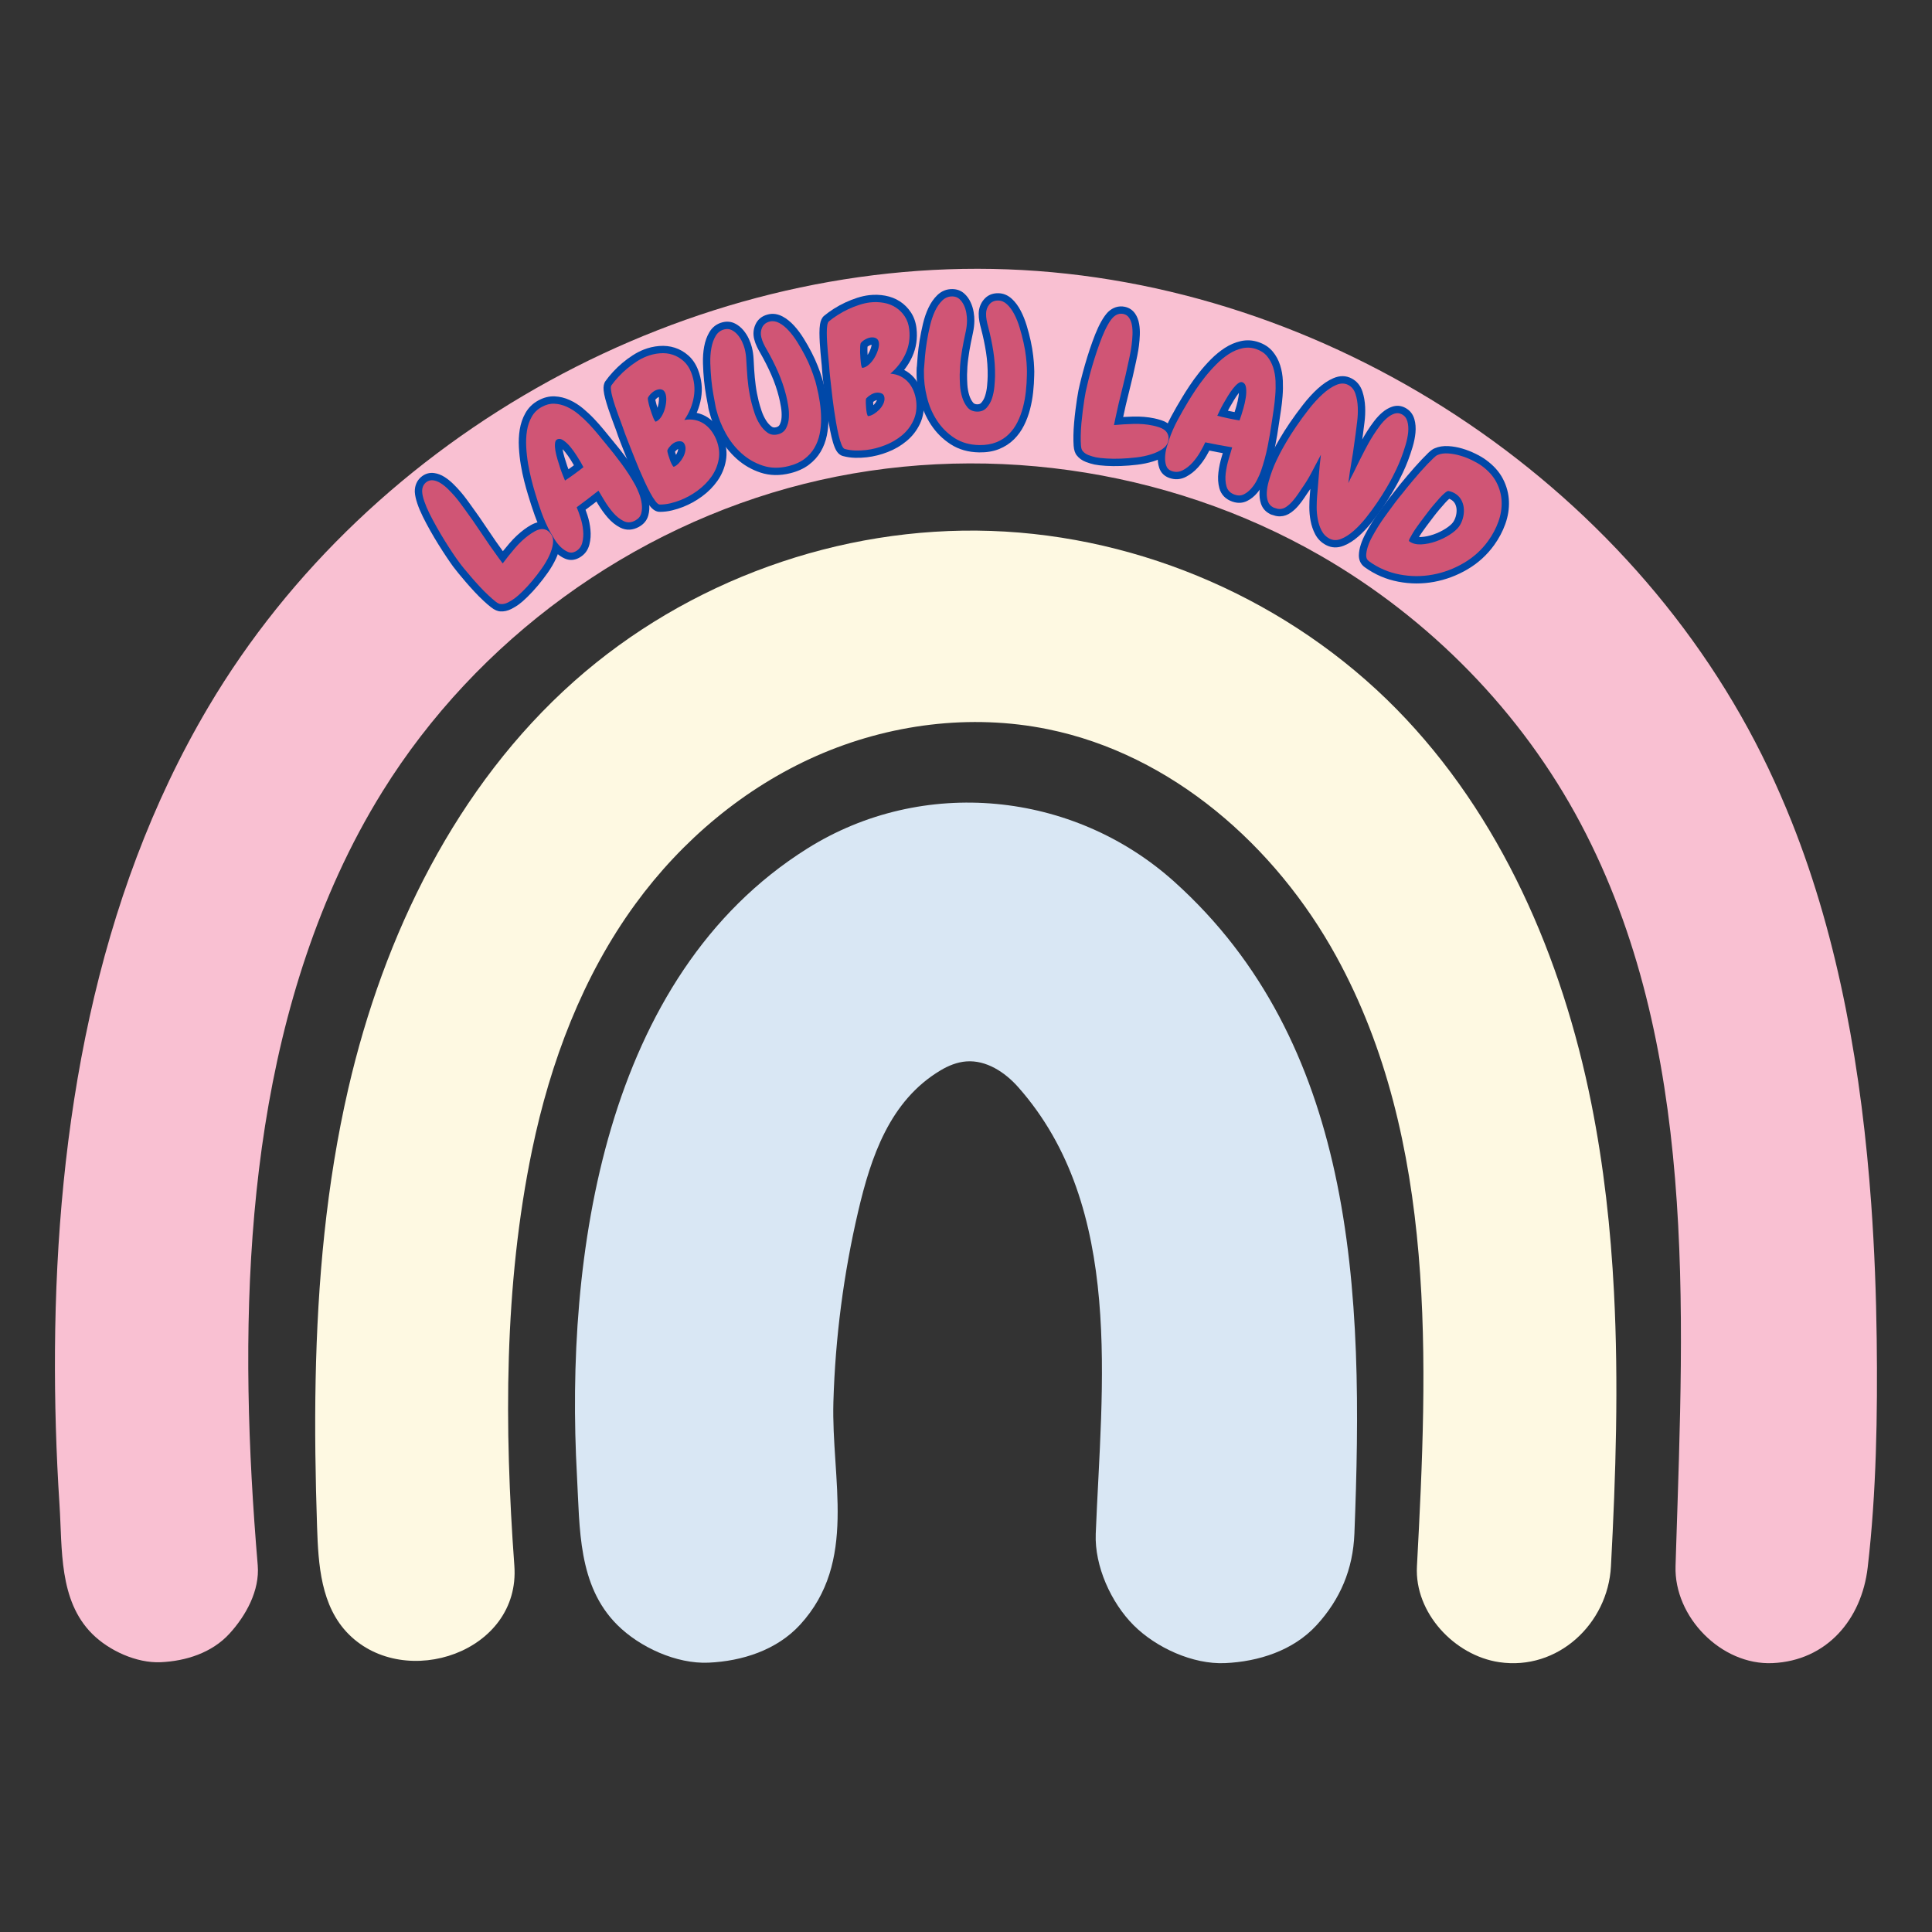
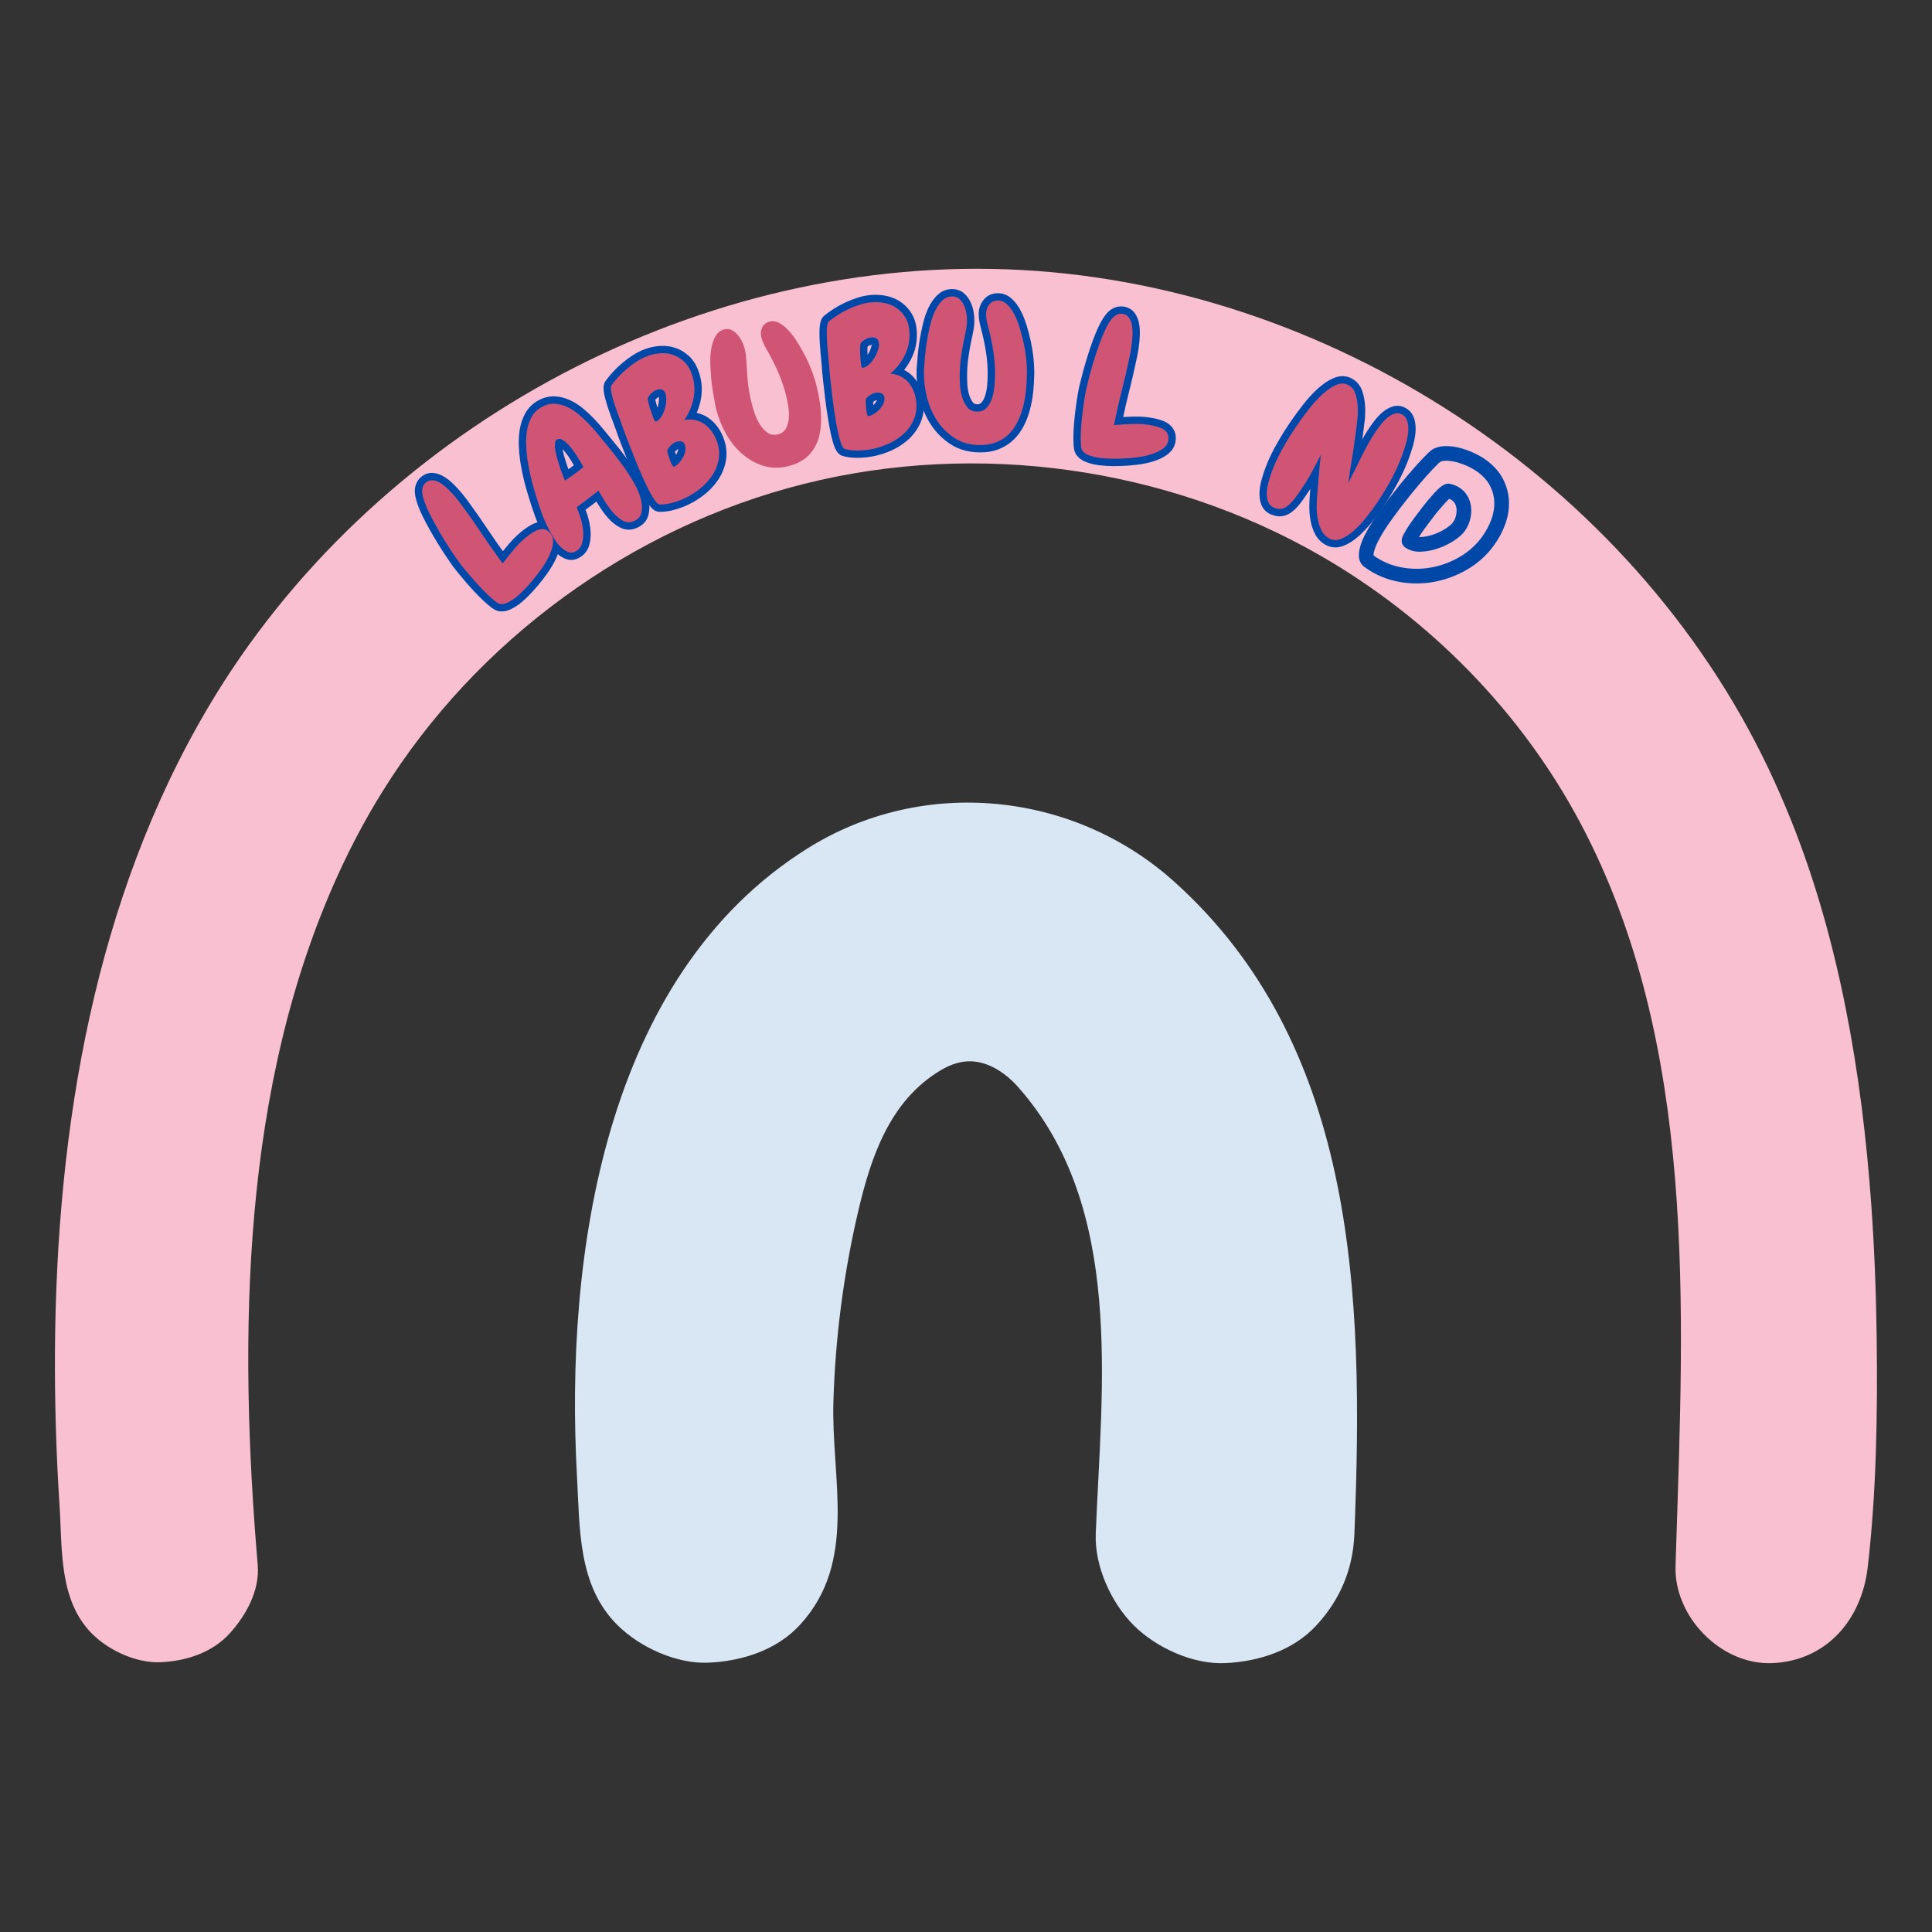
<svg xmlns="http://www.w3.org/2000/svg" version="1.2" preserveAspectRatio="xMidYMid meet" height="800" viewBox="0 0 600 600" zoomAndPan="magnify" width="800">
  <rect x="0" y="0" width="600" height="600" fill="#333333" stroke="none" />
  <defs>
    <clipPath id="e2ed4daad9">
      <path d="M 97 164.5 L 502 164.5 L 502 516.523 L 97 516.523 Z M 97 164.5" />
    </clipPath>
    <clipPath id="71ec25063a">
      <path d="M 178 249 L 422 249 L 422 516.523 L 178 516.523 Z M 178 249" />
    </clipPath>
    <clipPath id="97b79f9961">
      <path d="M 17.062 83.477 L 582.91 83.477 L 582.91 516.523 L 17.062 516.523 Z M 17.062 83.477" />
    </clipPath>
  </defs>
  <g id="cc41699e46">
    <g clip-path="url(#e2ed4daad9)" clip-rule="nonzero">
-       <path d="M 501.238 401.289 C 500.227 381.641 498.078 362.074 494.207 342.707 C 485.164 297.426 466.086 253.184 433.727 220.246 C 400.793 186.73 354.727 166.484 307.77 164.883 C 260.812 163.281 213.473 180.348 178.34 211.547 C 141.688 244.09 119.184 290.332 108.164 338.094 C 101.328 367.73 98.617 398.16 98.02 428.527 C 97.719 443.762 97.961 459.004 98.469 474.23 C 98.859 485.82 99.602 498.836 108.312 507.547 C 125.859 525.094 161.699 513.113 159.738 486.25 C 156.602 443.344 156.473 399.371 165.258 357.07 C 170.918 329.84 180.938 303.195 197.332 280.734 C 211.773 260.941 231.164 244.625 253.586 234.742 C 276.004 224.863 301.449 221.574 325.453 226.473 C 363.879 234.305 396.113 262.633 414.992 297.008 C 446.414 354.234 443.414 423.367 440.043 486.465 C 439.273 500.898 451.715 514.133 465.574 516.199 C 483.801 518.914 499.34 504.258 500.293 486.469 C 501.805 458.164 502.703 429.645 501.238 401.289" style="stroke:none;fill-rule:nonzero;fill:#fef9e2;fill-opacity:1;" />
-     </g>
+       </g>
    <g clip-path="url(#71ec25063a)" clip-rule="nonzero">
      <path d="M 414.543 364.203 C 407.133 330.238 392.461 298.762 364.613 273.762 C 333.324 245.672 286.578 241.004 250.691 263.531 C 187.52 303.191 175.406 390.129 179.184 458.375 C 180.082 474.66 179.43 492.355 191.66 504.59 C 198.625 511.555 210.055 516.805 220.062 516.355 C 230.445 515.891 241.219 512.477 248.457 504.59 C 266.441 485.004 258.117 459.43 258.82 435.336 C 259.406 415.449 261.977 395.621 266.504 376.25 C 270.441 359.41 276.273 341.863 292.07 332.426 C 294.516 330.961 297.227 329.855 300.066 329.633 C 306.273 329.152 312.082 332.961 316.211 337.621 C 349.32 375.027 342.102 430.414 340.293 476.328 C 339.898 486.371 345.055 497.727 352.055 504.73 C 359.023 511.699 370.453 516.945 380.457 516.496 C 390.844 516.031 401.617 512.617 408.859 504.73 C 416.23 496.699 420.184 487.348 420.621 476.328 C 422.078 439.352 422.43 400.367 414.543 364.203" style="stroke:none;fill-rule:nonzero;fill:#d9e7f4;fill-opacity:1;" />
    </g>
    <g clip-path="url(#97b79f9961)" clip-rule="nonzero">
      <path d="M 581.137 374.051 C 578.227 333.395 571.188 292.168 556.395 255.137 C 554.16 249.543 551.75 244.023 549.164 238.582 C 506.609 149.199 411.844 87.324 312.914 83.648 C 213.984 79.969 115.172 134.332 64.734 219.516 C 29.449 279.109 17.539 349.988 17.074 419.238 C 16.965 435.305 17.441 451.367 18.484 467.395 C 19.379 481.062 18.203 496.969 28.613 507.395 C 33.84 512.617 42.41 516.555 49.918 516.215 C 57.707 515.867 65.785 513.309 71.215 507.395 C 76.355 501.789 80.703 493.977 80.039 486.094 C 74.035 414.949 74.91 337.457 105.117 271.348 C 109.145 262.531 113.711 253.957 118.836 245.723 C 148.062 198.723 196.02 163.746 249.703 150.273 C 303.379 136.797 362.168 144.98 410.129 172.59 C 444.059 192.129 472.555 221.16 490.883 255.754 C 527.195 324.27 522.891 406.262 520.512 481.328 C 520.457 483.012 520.406 484.695 520.355 486.375 C 519.855 502.141 534.562 517.211 550.473 516.496 C 567.266 515.746 578.137 502.988 580.027 486.805 C 582.738 463.602 583.117 439.211 582.828 415.781 C 582.656 402.066 582.141 388.094 581.137 374.051" style="stroke:none;fill-rule:nonzero;fill:#f9c0d2;fill-opacity:1;" />
    </g>
    <g style="fill:#0048a8;fill-opacity:1;">
      <g transform="translate(151.636, 190.137)">
        <path d="M 21.27 -25.664 C 22.203 -24.383 22.566 -22.859 22.352 -21.086 C 22.184 -19.668 21.738 -18.184 21.02 -16.633 C 20.344 -15.18 19.488 -13.711 18.449 -12.238 C 17.449 -10.82 16.418 -9.484 15.352 -8.223 C 14.281 -6.953 13.23 -5.812 12.195 -4.801 C 11.133 -3.762 10.238 -2.977 9.512 -2.445 C 8.809 -1.93 8.02 -1.449 7.141 -1.004 C 5.992 -0.422 4.844 -0.176 3.695 -0.266 L 3.871 -2.535 L 3.844 -0.258 C 2.938 -0.27 1.941 -0.699 0.859 -1.543 C 0.125 -2.113 -0.695 -2.82 -1.594 -3.664 C -2.484 -4.496 -3.402 -5.422 -4.344 -6.434 C -5.273 -7.434 -6.16 -8.422 -7.008 -9.41 C -7.844 -10.387 -8.605 -11.293 -9.293 -12.133 C -9.996 -12.988 -10.535 -13.676 -10.91 -14.188 C -11.512 -15.012 -12.211 -16.02 -13.008 -17.215 C -13.801 -18.402 -14.625 -19.684 -15.488 -21.066 C -16.352 -22.457 -17.203 -23.895 -18.039 -25.379 C -18.879 -26.871 -19.641 -28.309 -20.324 -29.691 C -21.035 -31.133 -21.605 -32.488 -22.035 -33.766 C -22.496 -35.137 -22.754 -36.324 -22.812 -37.324 L -22.816 -37.371 L -22.816 -37.414 C -22.832 -38.41 -22.66 -39.312 -22.289 -40.117 C -21.902 -40.977 -21.312 -41.688 -20.531 -42.262 C -19.398 -43.09 -18.148 -43.41 -16.781 -43.223 C -15.695 -43.07 -14.625 -42.664 -13.574 -42.004 C -12.668 -41.43 -11.777 -40.719 -10.902 -39.867 C -10.094 -39.078 -9.332 -38.266 -8.617 -37.434 C -7.906 -36.605 -7.281 -35.816 -6.734 -35.07 L -5.512 -33.395 C -3.672 -30.879 -1.91 -28.344 -0.219 -25.797 C 1.434 -23.305 3.156 -20.828 4.953 -18.367 L 6.316 -16.5 L 4.48 -15.16 L 2.652 -16.516 C 3.793 -18.051 5.078 -19.66 6.512 -21.332 C 8.027 -23.102 9.621 -24.594 11.293 -25.816 C 11.906 -26.266 12.551 -26.68 13.23 -27.066 C 14.059 -27.539 14.891 -27.852 15.723 -28.004 C 16.707 -28.188 17.672 -28.109 18.617 -27.77 C 19.621 -27.414 20.504 -26.711 21.27 -25.664 Z M 17.594 -22.98 C 17.379 -23.273 17.211 -23.441 17.09 -23.484 C 16.91 -23.547 16.73 -23.562 16.551 -23.527 C 16.219 -23.469 15.863 -23.328 15.48 -23.113 C 14.953 -22.812 14.453 -22.488 13.98 -22.141 C 12.59 -21.129 11.254 -19.871 9.969 -18.371 C 8.605 -16.777 7.387 -15.254 6.309 -13.805 L 4.465 -11.32 L 1.277 -15.684 C -0.559 -18.199 -2.324 -20.73 -4.012 -23.281 C -5.664 -25.773 -7.387 -28.25 -9.188 -30.711 L -10.41 -32.383 C -10.887 -33.039 -11.441 -33.734 -12.074 -34.473 C -12.699 -35.203 -13.367 -35.914 -14.078 -36.605 C -14.723 -37.234 -15.367 -37.75 -16.004 -38.156 C -16.5 -38.465 -16.965 -38.652 -17.398 -38.711 C -17.555 -38.734 -17.703 -38.691 -17.844 -38.586 C -17.988 -38.484 -18.09 -38.363 -18.148 -38.23 C -18.23 -38.051 -18.27 -37.805 -18.266 -37.496 L -20.539 -37.453 L -18.27 -37.582 C -18.234 -36.988 -18.051 -36.199 -17.723 -35.215 C -17.359 -34.133 -16.867 -32.965 -16.246 -31.711 C -15.598 -30.398 -14.871 -29.035 -14.074 -27.613 C -13.27 -26.188 -12.453 -24.805 -11.625 -23.473 C -10.789 -22.133 -9.988 -20.887 -9.223 -19.742 C -8.461 -18.602 -7.797 -17.645 -7.234 -16.875 C -6.91 -16.43 -6.422 -15.809 -5.773 -15.016 C -5.105 -14.203 -4.367 -13.32 -3.551 -12.371 C -2.746 -11.434 -1.898 -10.488 -1.012 -9.535 C -0.141 -8.598 0.703 -7.75 1.516 -6.988 C 2.316 -6.238 3.031 -5.621 3.656 -5.133 C 3.875 -4.961 4.051 -4.844 4.184 -4.777 L 4.188 -4.773 C 4.105 -4.797 4.008 -4.809 3.898 -4.809 L 3.973 -4.809 L 4.047 -4.805 C 4.348 -4.781 4.695 -4.867 5.082 -5.062 C 5.738 -5.398 6.32 -5.75 6.828 -6.121 C 7.379 -6.52 8.105 -7.164 9.012 -8.051 C 9.945 -8.965 10.898 -10 11.875 -11.156 C 12.855 -12.316 13.805 -13.555 14.727 -14.863 C 15.609 -16.113 16.332 -17.34 16.891 -18.547 C 17.406 -19.66 17.723 -20.688 17.832 -21.629 C 17.902 -22.215 17.824 -22.664 17.594 -22.98 Z M 17.594 -22.98" style="stroke:none" />
      </g>
    </g>
    <g style="fill:#0048a8;fill-opacity:1;">
      <g transform="translate(173.75, 173.645)">
        <path d="M 25.547 -24.047 C 25.973 -23.273 26.41 -22.324 26.855 -21.199 C 27.336 -19.988 27.66 -18.75 27.824 -17.488 C 28.004 -16.113 27.922 -14.812 27.586 -13.59 C 27.16 -12.043 26.184 -10.848 24.652 -10.008 C 23.703 -9.488 22.754 -9.203 21.797 -9.156 C 20.785 -9.105 19.812 -9.316 18.879 -9.789 C 17.457 -10.504 16.152 -11.551 14.965 -12.922 C 13.891 -14.168 12.922 -15.508 12.059 -16.941 L 10.164 -20.086 L 12.109 -21.262 L 13.52 -19.473 C 11.234 -17.672 8.953 -15.938 6.68 -14.277 L 5.34 -16.117 L 7.418 -17.035 C 7.82 -16.133 8.242 -14.992 8.688 -13.617 C 9.16 -12.16 9.473 -10.676 9.617 -9.164 C 9.777 -7.555 9.672 -6.016 9.297 -4.555 C 8.828 -2.711 7.77 -1.336 6.121 -0.43 C 4.637 0.387 3.152 0.473 1.668 -0.176 C 0.605 -0.641 -0.379 -1.32 -1.281 -2.219 C -2.102 -3.039 -2.824 -3.949 -3.453 -4.945 C -4.012 -5.84 -4.465 -6.598 -4.812 -7.227 C -5.953 -9.305 -6.918 -11.449 -7.703 -13.656 C -8.461 -15.789 -9.164 -17.938 -9.805 -20.109 C -10.156 -21.246 -10.531 -22.602 -10.938 -24.176 C -11.348 -25.781 -11.703 -27.469 -12.004 -29.246 C -12.305 -31.043 -12.504 -32.867 -12.605 -34.727 C -12.711 -36.664 -12.621 -38.504 -12.34 -40.246 C -12.039 -42.094 -11.461 -43.785 -10.602 -45.32 C -9.664 -47 -8.328 -48.316 -6.598 -49.27 C -4.91 -50.195 -3.207 -50.625 -1.492 -50.551 C 0.094 -50.48 1.648 -50.102 3.176 -49.41 C 4.621 -48.758 6.004 -47.883 7.32 -46.793 C 8.551 -45.77 9.711 -44.684 10.797 -43.535 C 11.855 -42.414 12.852 -41.289 13.773 -40.16 L 16.141 -37.266 C 17.844 -35.246 19.5 -33.148 21.105 -30.98 C 22.742 -28.766 24.223 -26.457 25.547 -24.047 Z M 21.559 -21.855 C 20.332 -24.086 18.961 -26.223 17.445 -28.273 C 15.898 -30.363 14.289 -32.402 12.621 -34.383 L 10.254 -37.273 C 9.398 -38.32 8.477 -39.367 7.488 -40.41 C 6.527 -41.426 5.504 -42.383 4.414 -43.289 C 3.414 -44.121 2.375 -44.777 1.301 -45.266 C 0.309 -45.715 -0.688 -45.961 -1.688 -46.004 C -2.555 -46.039 -3.461 -45.801 -4.406 -45.281 C -5.375 -44.75 -6.113 -44.02 -6.629 -43.102 C -7.227 -42.031 -7.633 -40.84 -7.844 -39.52 C -8.074 -38.098 -8.148 -36.582 -8.062 -34.973 C -7.969 -33.285 -7.789 -31.629 -7.516 -30 C -7.238 -28.352 -6.91 -26.789 -6.527 -25.309 C -6.141 -23.805 -5.781 -22.5 -5.441 -21.402 C -4.82 -19.309 -4.148 -17.238 -3.414 -15.184 C -2.711 -13.207 -1.848 -11.285 -0.824 -9.418 C -0.52 -8.867 -0.113 -8.188 0.402 -7.371 C 0.848 -6.66 1.359 -6.02 1.938 -5.441 C 2.434 -4.945 2.949 -4.582 3.484 -4.348 C 3.602 -4.297 3.75 -4.32 3.926 -4.418 C 4.422 -4.691 4.742 -5.109 4.887 -5.676 C 5.129 -6.625 5.195 -7.641 5.09 -8.723 C 4.973 -9.906 4.73 -11.07 4.359 -12.215 C 3.961 -13.441 3.594 -14.434 3.258 -15.199 L 2.516 -16.875 L 3.996 -17.957 C 6.227 -19.582 8.461 -21.277 10.703 -23.047 L 12.727 -24.645 L 15.961 -19.285 C 16.688 -18.074 17.504 -16.945 18.41 -15.898 C 19.203 -14.98 20.043 -14.297 20.93 -13.852 C 21.148 -13.742 21.359 -13.691 21.57 -13.699 C 21.828 -13.715 22.125 -13.812 22.461 -13.996 C 22.867 -14.219 23.113 -14.488 23.199 -14.797 C 23.371 -15.434 23.41 -16.133 23.309 -16.906 C 23.195 -17.789 22.969 -18.66 22.625 -19.52 C 22.25 -20.469 21.895 -21.246 21.559 -21.855 Z M 4.602 -28.965 C 4.395 -29.344 4.016 -29.977 3.461 -30.867 C 2.938 -31.707 2.355 -32.52 1.719 -33.305 C 1.156 -33.996 0.574 -34.555 -0.027 -34.98 C -0.098 -35.027 -0.152 -35.062 -0.199 -35.082 C -0.184 -35.078 -0.168 -35.074 -0.145 -35.07 C 0.008 -35.051 0.152 -35.074 0.285 -35.148 C 0.535 -35.285 0.719 -35.469 0.828 -35.699 C 0.848 -35.742 0.863 -35.773 0.867 -35.801 C 0.863 -35.781 0.859 -35.75 0.855 -35.707 C 0.816 -35.266 0.855 -34.719 0.969 -34.07 C 1.102 -33.312 1.301 -32.488 1.559 -31.602 C 1.836 -30.664 2.117 -29.773 2.406 -28.934 C 2.691 -28.109 2.965 -27.379 3.227 -26.746 C 3.516 -26.055 3.719 -25.555 3.844 -25.25 L 1.727 -24.41 L 0.469 -26.305 C 2.395 -27.582 4.242 -28.926 6.008 -30.332 L 7.426 -28.555 L 5.43 -27.457 Z M 8.594 -31.156 L 10.344 -27.973 L 8.844 -26.777 C 6.977 -25.285 5.023 -23.863 2.984 -22.512 L 0.648 -20.961 L -0.387 -23.566 C -0.5 -23.852 -0.695 -24.328 -0.973 -24.996 C -1.277 -25.719 -1.582 -26.539 -1.898 -27.457 C -2.207 -28.363 -2.512 -29.316 -2.805 -30.316 C -3.117 -31.367 -3.352 -32.359 -3.516 -33.285 C -3.695 -34.324 -3.75 -35.258 -3.68 -36.094 C -3.555 -37.543 -2.965 -38.555 -1.906 -39.137 C -1.148 -39.555 -0.348 -39.699 0.504 -39.578 C 1.215 -39.473 1.91 -39.184 2.594 -38.699 C 3.539 -38.035 4.422 -37.191 5.25 -36.172 C 6.008 -35.242 6.699 -34.277 7.324 -33.273 C 7.922 -32.312 8.344 -31.609 8.594 -31.156 Z M 8.594 -31.156" style="stroke:none" />
      </g>
    </g>
    <g style="fill:#0048a8;fill-opacity:1;">
      <g transform="translate(201.472, 158.428)">
        <path d="M 15.27 -43.672 C 16.426 -40.746 16.754 -37.789 16.254 -34.805 C 15.77 -31.902 14.656 -29.199 12.918 -26.695 L 11.051 -27.992 L 10.645 -30.234 C 12.125 -30.5 13.52 -30.496 14.828 -30.223 C 16.137 -29.949 17.332 -29.449 18.414 -28.723 C 19.457 -28.023 20.387 -27.141 21.199 -26.074 C 21.988 -25.043 22.633 -23.895 23.129 -22.633 C 24.113 -20.137 24.391 -17.703 23.953 -15.328 C 23.539 -13.055 22.66 -10.973 21.324 -9.078 C 20.035 -7.258 18.445 -5.652 16.551 -4.262 C 14.695 -2.902 12.742 -1.82 10.684 -1.008 C 9.555 -0.562 8.395 -0.195 7.203 0.086 C 5.941 0.387 4.688 0.535 3.441 0.531 L 3.453 -1.746 L 3.574 0.527 C 2.395 0.59 1.297 -0.051 0.277 -1.395 C -0.328 -2.195 -0.949 -3.191 -1.582 -4.387 C -2.184 -5.512 -2.789 -6.742 -3.402 -8.074 C -4.004 -9.387 -4.57 -10.648 -5.09 -11.863 C -5.617 -13.086 -6.062 -14.164 -6.434 -15.102 L -7.195 -17.031 L -8.73 -20.918 C -9.262 -22.262 -9.75 -23.613 -10.199 -24.969 L -8.035 -25.68 L -10.152 -24.844 C -10.293 -25.195 -10.492 -25.73 -10.758 -26.457 L -11.625 -28.812 C -11.953 -29.707 -12.285 -30.656 -12.617 -31.656 C -12.949 -32.672 -13.242 -33.633 -13.484 -34.531 C -13.754 -35.516 -13.926 -36.395 -14.004 -37.172 C -14.129 -38.383 -13.949 -39.336 -13.469 -40.031 C -12.773 -41.008 -11.98 -41.984 -11.078 -42.957 C -10.18 -43.93 -9.215 -44.852 -8.184 -45.715 C -7.156 -46.578 -6.094 -47.363 -5 -48.07 C -3.859 -48.809 -2.723 -49.398 -1.59 -49.844 C -0.02 -50.465 1.586 -50.84 3.23 -50.973 C 4.953 -51.113 6.578 -50.934 8.105 -50.441 C 9.648 -49.941 11.047 -49.141 12.293 -48.035 C 13.578 -46.898 14.57 -45.441 15.27 -43.672 Z M 11.035 -42 C 10.602 -43.094 10.016 -43.969 9.277 -44.625 C 8.504 -45.312 7.645 -45.805 6.707 -46.109 C 5.754 -46.418 4.715 -46.527 3.598 -46.438 C 2.402 -46.34 1.23 -46.066 0.082 -45.613 C -0.77 -45.277 -1.641 -44.82 -2.531 -44.246 C -3.465 -43.641 -4.375 -42.969 -5.262 -42.227 C -6.145 -41.488 -6.969 -40.703 -7.734 -39.871 C -8.504 -39.039 -9.168 -38.23 -9.727 -37.438 C -9.59 -37.637 -9.512 -37.82 -9.492 -37.98 C -9.5 -37.918 -9.496 -37.805 -9.477 -37.637 C -9.422 -37.105 -9.297 -36.469 -9.094 -35.727 C -8.871 -34.902 -8.602 -34.02 -8.293 -33.082 C -7.98 -32.133 -7.668 -31.23 -7.352 -30.383 L -6.48 -28.016 C -6.23 -27.328 -6.043 -26.828 -5.922 -26.516 L -5.895 -26.457 L -5.875 -26.395 C -5.457 -25.121 -4.996 -23.852 -4.496 -22.59 L -2.961 -18.703 L -2.203 -16.773 C -1.848 -15.879 -1.418 -14.84 -0.91 -13.664 C -0.402 -12.484 0.145 -11.254 0.734 -9.98 C 1.309 -8.727 1.879 -7.574 2.438 -6.523 C 2.957 -5.543 3.445 -4.75 3.906 -4.141 C 4.043 -3.961 4.141 -3.848 4.199 -3.805 C 3.984 -3.965 3.695 -4.035 3.328 -4.016 L 3.395 -4.02 L 3.461 -4.02 C 4.344 -4.016 5.238 -4.121 6.148 -4.34 C 7.129 -4.574 8.086 -4.875 9.016 -5.242 C 10.707 -5.91 12.32 -6.805 13.859 -7.934 C 15.355 -9.031 16.605 -10.289 17.605 -11.703 C 18.559 -13.051 19.18 -14.531 19.477 -16.148 C 19.758 -17.668 19.562 -19.273 18.895 -20.965 C 18.551 -21.832 18.113 -22.617 17.582 -23.312 C 17.074 -23.98 16.508 -24.523 15.879 -24.941 C 15.285 -25.34 14.625 -25.613 13.895 -25.77 C 13.164 -25.922 12.352 -25.918 11.453 -25.754 L 6.047 -24.777 L 9.18 -29.293 C 10.531 -31.234 11.391 -33.324 11.766 -35.555 C 12.125 -37.711 11.883 -39.859 11.035 -42 Z M 3.043 -35.469 C 3.027 -35.5 3.02 -35.523 3.012 -35.535 C 3.023 -35.516 3.039 -35.496 3.062 -35.469 C 3.16 -35.371 3.277 -35.305 3.418 -35.262 C 3.434 -35.258 3.445 -35.258 3.457 -35.254 L 3.449 -35.254 C 3.383 -35.25 3.293 -35.223 3.18 -35.18 C 2.93 -35.082 2.668 -34.906 2.395 -34.652 C 2.121 -34.398 1.914 -34.133 1.781 -33.863 L -0.262 -34.867 L 1.828 -33.961 C 1.938 -34.219 1.988 -34.441 1.977 -34.629 C 1.98 -34.559 2 -34.434 2.035 -34.258 C 2.133 -33.777 2.273 -33.238 2.449 -32.637 C 2.637 -32.012 2.828 -31.43 3.02 -30.891 C 3.219 -30.336 3.348 -29.98 3.414 -29.82 L 3.555 -29.461 C 3.594 -29.367 3.641 -29.266 3.695 -29.156 C 3.734 -29.078 3.77 -29.016 3.801 -28.973 C 3.672 -29.156 3.496 -29.316 3.277 -29.449 C 3.031 -29.602 2.762 -29.699 2.469 -29.738 C 2.09 -29.793 1.723 -29.75 1.367 -29.609 C 1.551 -29.684 1.75 -29.883 1.965 -30.207 C 2.32 -30.738 2.594 -31.336 2.793 -32.008 C 3.008 -32.723 3.129 -33.441 3.168 -34.168 C 3.195 -34.754 3.152 -35.184 3.043 -35.469 Z M 7.273 -37.141 C 7.625 -36.246 7.773 -35.184 7.711 -33.949 C 7.66 -32.855 7.473 -31.777 7.156 -30.711 C 6.828 -29.602 6.359 -28.594 5.754 -27.684 C 5.012 -26.566 4.105 -25.797 3.039 -25.379 C 2.645 -25.223 2.238 -25.176 1.82 -25.234 C 1.492 -25.281 1.18 -25.395 0.895 -25.574 C 0.59 -25.758 0.324 -26.012 0.102 -26.324 C -0.059 -26.547 -0.211 -26.797 -0.352 -27.07 C -0.477 -27.312 -0.586 -27.555 -0.68 -27.789 L -0.82 -28.148 C -0.902 -28.355 -1.051 -28.758 -1.266 -29.355 C -1.484 -29.973 -1.699 -30.633 -1.91 -31.336 C -2.129 -32.066 -2.301 -32.738 -2.426 -33.359 C -2.633 -34.375 -2.605 -35.18 -2.348 -35.77 L -2.328 -35.82 L -2.305 -35.871 C -1.918 -36.648 -1.383 -37.359 -0.691 -37.996 C -0.004 -38.633 0.73 -39.105 1.512 -39.414 C 2.609 -39.848 3.66 -39.926 4.652 -39.645 C 5.879 -39.297 6.754 -38.465 7.273 -37.141 Z M 9.109 -19.457 L 9.109 -19.461 C 9.137 -19.418 9.176 -19.375 9.223 -19.332 C 9.363 -19.207 9.52 -19.129 9.695 -19.105 C 9.559 -19.125 9.406 -19.102 9.238 -19.035 C 9.008 -18.945 8.762 -18.773 8.508 -18.523 C 8.215 -18.238 8.008 -17.973 7.887 -17.727 L 7.812 -17.582 L 7.719 -17.445 C 7.926 -17.746 8.039 -18.059 8.055 -18.387 C 8.055 -18.441 8.055 -18.488 8.051 -18.527 L 8.055 -18.523 C 8.094 -18.309 8.16 -18.07 8.246 -17.809 L 8.586 -16.789 C 8.68 -16.508 8.738 -16.332 8.766 -16.262 L 8.938 -15.824 C 9.004 -15.656 9.082 -15.484 9.168 -15.305 C 9.219 -15.203 9.266 -15.117 9.316 -15.055 C 9.246 -15.148 9.145 -15.242 9.008 -15.34 C 8.805 -15.488 8.574 -15.598 8.324 -15.664 C 7.863 -15.785 7.414 -15.758 6.969 -15.582 C 7.168 -15.66 7.406 -15.844 7.684 -16.141 C 8.059 -16.539 8.383 -16.98 8.648 -17.465 C 8.883 -17.895 9.043 -18.34 9.125 -18.797 C 9.172 -19.082 9.168 -19.305 9.109 -19.457 Z M 13.34 -21.129 C 13.715 -20.18 13.805 -19.141 13.605 -18.012 C 13.438 -17.055 13.113 -16.141 12.633 -15.27 C 12.184 -14.449 11.637 -13.699 10.996 -13.02 C 10.258 -12.234 9.473 -11.676 8.641 -11.348 C 8.16 -11.156 7.668 -11.129 7.168 -11.262 C 6.867 -11.34 6.594 -11.473 6.336 -11.656 C 6.098 -11.832 5.875 -12.055 5.672 -12.328 C 5.449 -12.625 5.25 -12.953 5.074 -13.312 C 4.938 -13.598 4.812 -13.875 4.707 -14.152 L 4.531 -14.594 C 4.473 -14.742 4.383 -14.996 4.266 -15.355 L 3.93 -16.363 C 3.781 -16.812 3.664 -17.246 3.586 -17.664 C 3.402 -18.605 3.535 -19.398 3.98 -20.039 L 5.848 -18.742 L 3.812 -19.758 C 4.164 -20.461 4.668 -21.137 5.328 -21.781 C 6.02 -22.457 6.766 -22.953 7.566 -23.27 C 8.5 -23.637 9.438 -23.746 10.387 -23.602 C 11.105 -23.492 11.73 -23.199 12.262 -22.719 C 12.727 -22.305 13.086 -21.773 13.34 -21.129 Z M 13.34 -21.129" style="stroke:none" />
      </g>
    </g>
    <g style="fill:#0048a8;fill-opacity:1;">
      <g transform="translate(226.144, 148.293)">
-         <path d="M 29.68 -28.879 C 30.09 -27.238 30.43 -25.535 30.707 -23.758 C 30.988 -21.945 31.133 -20.148 31.145 -18.367 C 31.156 -16.543 30.988 -14.77 30.637 -13.047 C 30.266 -11.234 29.633 -9.562 28.734 -8.031 C 27.809 -6.457 26.574 -5.09 25.027 -3.93 C 23.48 -2.766 21.582 -1.902 19.332 -1.34 C 16.031 -0.512 12.945 -0.57 10.066 -1.516 C 7.301 -2.422 4.832 -3.848 2.652 -5.793 C 0.52 -7.695 -1.277 -9.965 -2.738 -12.605 C -4.172 -15.191 -5.23 -17.844 -5.914 -20.566 L -6.102 -21.312 C -6.195 -21.691 -6.25 -22.055 -6.266 -22.402 L -3.996 -22.516 L -6.227 -22.066 C -6.391 -22.898 -6.602 -24.02 -6.855 -25.441 C -7.113 -26.902 -7.328 -28.473 -7.5 -30.16 C -7.668 -31.844 -7.777 -33.582 -7.828 -35.375 C -7.883 -37.273 -7.762 -39.027 -7.465 -40.637 C -7.148 -42.355 -6.602 -43.863 -5.832 -45.152 C -4.875 -46.746 -3.52 -47.762 -1.762 -48.203 C -0.367 -48.551 0.93 -48.422 2.133 -47.812 C 3.109 -47.316 3.973 -46.625 4.727 -45.73 C 5.406 -44.918 5.973 -44.023 6.418 -43.051 C 6.836 -42.141 7.148 -41.27 7.355 -40.445 C 7.652 -39.266 7.828 -38.047 7.891 -36.789 C 7.941 -35.695 8.004 -34.609 8.07 -33.539 C 8.172 -31.867 8.332 -30.207 8.547 -28.562 C 8.758 -26.953 9.066 -25.332 9.477 -23.691 C 9.684 -22.867 9.984 -21.859 10.379 -20.676 C 10.734 -19.609 11.203 -18.617 11.777 -17.699 C 12.293 -16.883 12.887 -16.242 13.555 -15.77 C 13.898 -15.523 14.348 -15.473 14.898 -15.609 C 15.422 -15.738 15.781 -15.992 15.973 -16.367 C 16.332 -17.059 16.535 -17.844 16.582 -18.719 C 16.641 -19.746 16.578 -20.801 16.395 -21.883 C 16.191 -23.074 15.988 -24.082 15.781 -24.906 C 15.18 -27.309 14.383 -29.637 13.395 -31.883 C 12.387 -34.176 11.25 -36.426 9.984 -38.637 C 9.605 -39.277 9.254 -39.938 8.93 -40.609 C 8.566 -41.367 8.281 -42.148 8.082 -42.949 C 7.688 -44.531 7.809 -46.043 8.453 -47.484 C 9.188 -49.121 10.484 -50.172 12.348 -50.641 C 13.875 -51.023 15.402 -50.805 16.93 -49.988 C 18.168 -49.324 19.352 -48.375 20.48 -47.141 C 21.531 -45.992 22.52 -44.672 23.445 -43.18 C 24.332 -41.754 25.145 -40.32 25.887 -38.875 C 26.637 -37.418 27.281 -36.004 27.816 -34.637 C 28.352 -33.281 28.75 -32.156 29.016 -31.262 L 26.836 -30.609 L 28.977 -31.379 C 29.137 -30.934 29.273 -30.492 29.383 -30.055 Z M 25.262 -27.77 L 24.969 -28.949 C 24.895 -29.238 24.805 -29.535 24.695 -29.84 L 24.656 -29.957 C 24.426 -30.73 24.066 -31.734 23.582 -32.977 C 23.102 -34.199 22.52 -35.473 21.84 -36.793 C 21.156 -38.129 20.402 -39.457 19.578 -40.777 C 18.801 -42.031 17.98 -43.129 17.121 -44.07 C 16.344 -44.922 15.562 -45.555 14.781 -45.973 C 14.289 -46.238 13.844 -46.324 13.457 -46.227 C 13.02 -46.117 12.738 -45.918 12.609 -45.625 C 12.395 -45.145 12.355 -44.617 12.496 -44.055 C 12.621 -43.555 12.801 -43.062 13.031 -42.586 C 13.301 -42.023 13.602 -41.461 13.934 -40.898 C 15.277 -38.547 16.488 -36.156 17.559 -33.715 C 18.652 -31.234 19.531 -28.664 20.195 -26.012 C 20.43 -25.074 20.66 -23.949 20.883 -22.641 C 21.121 -21.223 21.203 -19.832 21.129 -18.465 C 21.043 -16.945 20.672 -15.547 20.016 -14.277 C 19.195 -12.688 17.859 -11.66 16.008 -11.195 C 14.105 -10.719 12.414 -11.004 10.93 -12.051 C 9.766 -12.871 8.766 -13.945 7.93 -15.273 C 7.156 -16.504 6.531 -17.824 6.062 -19.238 C 5.629 -20.531 5.297 -21.648 5.062 -22.586 C 4.609 -24.395 4.266 -26.191 4.035 -27.973 C 3.805 -29.719 3.637 -31.48 3.527 -33.254 C 3.457 -34.348 3.398 -35.453 3.344 -36.57 C 3.297 -37.527 3.164 -38.449 2.941 -39.34 C 2.801 -39.891 2.582 -40.5 2.281 -41.156 C 2.008 -41.754 1.66 -42.305 1.242 -42.801 C 0.891 -43.219 0.5 -43.535 0.078 -43.75 C -0.117 -43.848 -0.359 -43.859 -0.652 -43.789 C -1.195 -43.652 -1.617 -43.328 -1.926 -42.812 C -2.418 -41.992 -2.77 -40.992 -2.988 -39.812 C -3.227 -38.516 -3.324 -37.082 -3.281 -35.504 C -3.23 -33.816 -3.129 -32.188 -2.973 -30.617 C -2.812 -29.043 -2.613 -27.586 -2.375 -26.238 C -2.125 -24.852 -1.922 -23.758 -1.762 -22.961 L -1.73 -22.793 L -1.723 -22.625 C -1.719 -22.574 -1.707 -22.504 -1.688 -22.422 L -1.5 -21.672 C -0.914 -19.34 0 -17.051 1.242 -14.812 C 2.453 -12.621 3.938 -10.746 5.684 -9.188 C 7.391 -7.664 9.324 -6.551 11.484 -5.84 C 13.531 -5.168 15.777 -5.141 18.227 -5.754 C 19.883 -6.168 21.238 -6.773 22.297 -7.566 C 23.355 -8.363 24.191 -9.285 24.809 -10.336 C 25.449 -11.43 25.906 -12.641 26.176 -13.957 C 26.465 -15.371 26.605 -16.828 26.594 -18.34 C 26.586 -19.895 26.457 -21.469 26.207 -23.062 C 25.953 -24.699 25.641 -26.27 25.262 -27.77 Z M 25.262 -27.77" style="stroke:none" />
-       </g>
+         </g>
    </g>
    <g style="fill:#0048a8;fill-opacity:1;">
      <g transform="translate(258.612, 140.233)">
        <path d="M 26.016 -38.258 C 26.375 -35.133 25.93 -32.191 24.68 -29.438 C 23.461 -26.758 21.691 -24.43 19.367 -22.461 L 17.895 -24.199 L 18.082 -26.465 C 19.582 -26.344 20.93 -25.98 22.121 -25.375 C 23.312 -24.773 24.34 -23.984 25.195 -23.004 C 26.027 -22.059 26.695 -20.965 27.207 -19.727 C 27.703 -18.527 28.027 -17.254 28.184 -15.906 C 28.492 -13.238 28.129 -10.812 27.098 -8.633 C 26.109 -6.543 24.723 -4.758 22.941 -3.273 C 21.23 -1.844 19.277 -0.703 17.09 0.148 C 14.949 0.984 12.777 1.527 10.582 1.781 C 9.379 1.922 8.164 1.977 6.938 1.941 C 5.641 1.906 4.391 1.727 3.188 1.398 L 3.785 -0.797 L 3.316 1.43 C 2.16 1.188 1.266 0.285 0.629 -1.277 C 0.25 -2.203 -0.094 -3.328 -0.398 -4.648 C -0.688 -5.891 -0.953 -7.234 -1.203 -8.68 C -1.449 -10.102 -1.668 -11.469 -1.859 -12.777 C -2.051 -14.09 -2.207 -15.246 -2.324 -16.25 L -2.562 -18.312 L -3.039 -22.461 C -3.207 -23.898 -3.332 -25.328 -3.414 -26.754 L -1.145 -26.887 L -3.402 -26.625 C -3.445 -26.996 -3.504 -27.566 -3.57 -28.336 L -3.801 -30.836 C -3.891 -31.785 -3.965 -32.785 -4.027 -33.84 C -4.086 -34.906 -4.121 -35.906 -4.125 -36.844 C -4.129 -37.859 -4.07 -38.754 -3.945 -39.527 C -3.754 -40.73 -3.336 -41.605 -2.688 -42.152 C -1.77 -42.914 -0.746 -43.652 0.371 -44.363 C 1.492 -45.07 2.66 -45.711 3.879 -46.281 C 5.098 -46.848 6.328 -47.332 7.566 -47.734 C 8.859 -48.152 10.109 -48.43 11.316 -48.57 C 12.992 -48.762 14.645 -48.711 16.266 -48.418 C 17.965 -48.105 19.488 -47.516 20.84 -46.645 C 22.203 -45.766 23.344 -44.629 24.266 -43.238 C 25.211 -41.809 25.797 -40.148 26.016 -38.258 Z M 21.492 -37.734 C 21.359 -38.902 21.016 -39.898 20.473 -40.723 C 19.898 -41.586 19.199 -42.285 18.371 -42.82 C 17.527 -43.367 16.555 -43.738 15.449 -43.938 C 14.273 -44.152 13.07 -44.191 11.84 -44.047 C 10.93 -43.941 9.973 -43.727 8.965 -43.402 C 7.906 -43.059 6.852 -42.645 5.805 -42.156 C 4.762 -41.668 3.762 -41.121 2.809 -40.516 C 1.852 -39.914 1 -39.301 0.254 -38.68 C 0.441 -38.836 0.562 -38.992 0.621 -39.145 C 0.598 -39.086 0.574 -38.973 0.547 -38.805 C 0.465 -38.281 0.422 -37.633 0.426 -36.863 C 0.43 -36.008 0.461 -35.09 0.52 -34.102 C 0.574 -33.102 0.648 -32.152 0.73 -31.254 L 0.961 -28.738 C 1.027 -28.012 1.078 -27.48 1.117 -27.148 L 1.125 -27.082 L 1.129 -27.016 C 1.207 -25.68 1.324 -24.332 1.48 -22.984 L 1.961 -18.836 L 2.199 -16.773 C 2.309 -15.816 2.457 -14.703 2.645 -13.438 C 2.828 -12.164 3.043 -10.836 3.281 -9.453 C 3.516 -8.094 3.766 -6.832 4.035 -5.676 C 4.285 -4.594 4.555 -3.699 4.844 -2.996 C 4.93 -2.781 4.992 -2.648 5.039 -2.594 C 4.871 -2.805 4.609 -2.949 4.25 -3.023 L 4.383 -2.992 C 5.23 -2.762 6.125 -2.633 7.059 -2.609 C 8.07 -2.582 9.07 -2.625 10.059 -2.738 C 11.867 -2.949 13.66 -3.398 15.438 -4.09 C 17.164 -4.766 18.695 -5.656 20.027 -6.77 C 21.297 -7.824 22.281 -9.094 22.984 -10.582 C 23.645 -11.977 23.871 -13.578 23.664 -15.383 C 23.555 -16.309 23.332 -17.18 23 -17.992 C 22.68 -18.766 22.273 -19.438 21.773 -20.004 C 21.305 -20.543 20.734 -20.977 20.07 -21.312 C 19.406 -21.648 18.617 -21.855 17.707 -21.93 L 12.234 -22.379 L 16.422 -25.934 C 18.227 -27.465 19.598 -29.258 20.535 -31.32 C 21.438 -33.309 21.758 -35.445 21.492 -37.734 Z M 12.086 -33.484 C 12.082 -33.52 12.078 -33.543 12.074 -33.555 C 12.078 -33.535 12.09 -33.512 12.105 -33.48 C 12.176 -33.359 12.27 -33.262 12.395 -33.191 C 12.41 -33.184 12.422 -33.176 12.434 -33.172 L 12.422 -33.172 C 12.355 -33.184 12.266 -33.184 12.145 -33.168 C 11.879 -33.137 11.578 -33.035 11.25 -32.863 C 10.918 -32.688 10.652 -32.488 10.453 -32.258 L 8.738 -33.754 L 10.523 -32.34 C 10.695 -32.562 10.801 -32.766 10.84 -32.949 C 10.824 -32.879 10.812 -32.754 10.801 -32.574 C 10.77 -32.086 10.766 -31.527 10.785 -30.902 C 10.805 -30.25 10.836 -29.637 10.883 -29.066 C 10.934 -28.48 10.969 -28.102 10.988 -27.93 L 11.031 -27.547 C 11.043 -27.445 11.062 -27.336 11.09 -27.215 C 11.105 -27.129 11.125 -27.062 11.145 -27.012 C 11.066 -27.223 10.938 -27.422 10.762 -27.609 C 10.562 -27.82 10.328 -27.98 10.055 -28.098 C 9.703 -28.246 9.336 -28.301 8.957 -28.258 C 9.152 -28.281 9.395 -28.422 9.688 -28.68 C 10.168 -29.098 10.59 -29.609 10.953 -30.203 C 11.344 -30.84 11.648 -31.504 11.871 -32.199 C 12.047 -32.754 12.121 -33.184 12.086 -33.484 Z M 16.605 -34.008 C 16.715 -33.055 16.582 -31.988 16.207 -30.812 C 15.871 -29.77 15.414 -28.773 14.836 -27.828 C 14.23 -26.84 13.52 -25.984 12.699 -25.262 C 11.691 -24.375 10.617 -23.867 9.48 -23.734 C 9.059 -23.688 8.656 -23.746 8.266 -23.914 C 7.961 -24.043 7.691 -24.23 7.457 -24.477 C 7.211 -24.734 7.02 -25.047 6.887 -25.41 C 6.789 -25.664 6.707 -25.945 6.641 -26.246 C 6.582 -26.512 6.539 -26.773 6.512 -27.023 L 6.465 -27.406 C 6.441 -27.629 6.402 -28.055 6.348 -28.691 C 6.293 -29.34 6.258 -30.035 6.234 -30.766 C 6.211 -31.531 6.219 -32.227 6.258 -32.855 C 6.324 -33.891 6.555 -34.664 6.953 -35.168 L 6.988 -35.211 L 7.023 -35.25 C 7.598 -35.906 8.297 -36.453 9.129 -36.891 C 9.961 -37.328 10.793 -37.594 11.621 -37.691 C 12.797 -37.828 13.832 -37.629 14.719 -37.102 C 15.812 -36.453 16.441 -35.422 16.605 -34.008 Z M 13.816 -16.449 L 13.82 -16.457 C 13.836 -16.406 13.863 -16.355 13.898 -16.301 C 14 -16.141 14.133 -16.027 14.297 -15.957 C 14.168 -16.012 14.016 -16.031 13.832 -16.008 C 13.586 -15.98 13.309 -15.879 12.996 -15.703 C 12.641 -15.504 12.371 -15.301 12.191 -15.094 L 12.082 -14.973 L 11.957 -14.863 C 12.234 -15.102 12.422 -15.375 12.523 -15.688 C 12.539 -15.738 12.551 -15.785 12.559 -15.824 L 12.559 -15.82 C 12.543 -15.602 12.543 -15.355 12.559 -15.082 L 12.625 -14.008 C 12.641 -13.711 12.652 -13.527 12.664 -13.453 L 12.719 -12.98 C 12.738 -12.805 12.766 -12.617 12.805 -12.422 C 12.828 -12.312 12.852 -12.219 12.883 -12.145 C 12.84 -12.25 12.766 -12.371 12.66 -12.5 C 12.5 -12.695 12.309 -12.859 12.082 -12.988 C 11.668 -13.223 11.227 -13.312 10.754 -13.258 C 10.965 -13.281 11.242 -13.398 11.586 -13.613 C 12.051 -13.902 12.477 -14.246 12.859 -14.645 C 13.199 -15 13.465 -15.387 13.664 -15.809 C 13.785 -16.074 13.836 -16.285 13.816 -16.449 Z M 18.34 -16.973 C 18.457 -15.957 18.273 -14.934 17.789 -13.895 C 17.383 -13.012 16.832 -12.215 16.145 -11.496 C 15.496 -10.82 14.777 -10.234 13.984 -9.742 C 13.062 -9.176 12.16 -8.836 11.273 -8.734 C 10.762 -8.676 10.281 -8.773 9.828 -9.031 C 9.562 -9.184 9.328 -9.383 9.129 -9.629 C 8.941 -9.859 8.785 -10.133 8.656 -10.449 C 8.52 -10.793 8.414 -11.16 8.336 -11.555 C 8.277 -11.863 8.23 -12.164 8.195 -12.461 L 8.141 -12.93 C 8.121 -13.094 8.102 -13.359 8.082 -13.734 L 8.02 -14.797 C 7.988 -15.27 7.988 -15.719 8.016 -16.141 C 8.086 -17.098 8.418 -17.832 9.012 -18.336 L 10.484 -16.602 L 8.777 -18.105 C 9.301 -18.695 9.961 -19.219 10.766 -19.672 C 11.609 -20.145 12.457 -20.434 13.309 -20.531 C 14.305 -20.645 15.242 -20.512 16.121 -20.125 C 16.785 -19.836 17.316 -19.391 17.707 -18.789 C 18.047 -18.266 18.258 -17.66 18.34 -16.973 Z M 18.34 -16.973" style="stroke:none" />
      </g>
    </g>
    <g style="fill:#0048a8;fill-opacity:1;">
      <g transform="translate(285.063, 136.803)">
        <path d="M 36.121 -20.25 C 36.094 -18.559 35.988 -16.824 35.793 -15.039 C 35.598 -13.211 35.277 -11.438 34.828 -9.715 C 34.371 -7.949 33.75 -6.277 32.965 -4.707 C 32.141 -3.051 31.094 -1.598 29.832 -0.352 C 28.535 0.934 26.988 1.938 25.195 2.66 C 23.402 3.383 21.344 3.727 19.023 3.691 C 15.621 3.641 12.652 2.785 10.117 1.133 C 7.68 -0.457 5.66 -2.473 4.059 -4.91 C 2.488 -7.301 1.336 -9.957 0.605 -12.883 C -0.113 -15.754 -0.453 -18.59 -0.41 -21.395 L -0.398 -22.168 C -0.391 -22.555 -0.352 -22.918 -0.277 -23.262 L 1.945 -22.781 L -0.324 -22.926 C -0.273 -23.77 -0.184 -24.91 -0.062 -26.348 C 0.062 -27.824 0.262 -29.402 0.531 -31.074 C 0.801 -32.742 1.145 -34.449 1.559 -36.195 C 1.996 -38.043 2.566 -39.707 3.266 -41.188 C 4.016 -42.766 4.93 -44.082 6.008 -45.129 C 7.344 -46.422 8.914 -47.055 10.73 -47.027 C 12.164 -47.004 13.383 -46.543 14.391 -45.645 C 15.207 -44.914 15.863 -44.023 16.355 -42.965 C 16.809 -42.004 17.121 -40.996 17.301 -39.941 C 17.473 -38.953 17.551 -38.031 17.535 -37.18 C 17.516 -35.965 17.375 -34.742 17.109 -33.512 C 16.879 -32.438 16.656 -31.379 16.445 -30.324 C 16.113 -28.68 15.84 -27.035 15.625 -25.395 C 15.41 -23.785 15.293 -22.137 15.266 -20.445 C 15.254 -19.598 15.285 -18.547 15.359 -17.301 C 15.43 -16.18 15.625 -15.102 15.945 -14.066 C 16.23 -13.145 16.637 -12.367 17.16 -11.742 C 17.434 -11.414 17.852 -11.246 18.422 -11.238 C 18.961 -11.23 19.371 -11.383 19.652 -11.691 C 20.18 -12.27 20.578 -12.977 20.848 -13.809 C 21.168 -14.785 21.379 -15.82 21.48 -16.914 C 21.594 -18.117 21.656 -19.145 21.668 -19.992 C 21.707 -22.473 21.539 -24.926 21.164 -27.352 C 20.777 -29.828 20.262 -32.293 19.609 -34.754 C 19.41 -35.473 19.242 -36.199 19.102 -36.934 C 18.945 -37.762 18.871 -38.586 18.883 -39.41 C 18.91 -41.043 19.418 -42.473 20.414 -43.699 C 21.543 -45.09 23.066 -45.773 24.988 -45.742 C 26.562 -45.719 27.98 -45.113 29.246 -43.934 C 30.273 -42.973 31.172 -41.75 31.945 -40.266 C 32.664 -38.887 33.277 -37.355 33.789 -35.672 C 34.277 -34.066 34.691 -32.473 35.039 -30.887 C 35.387 -29.285 35.645 -27.754 35.809 -26.289 C 35.973 -24.844 36.07 -23.652 36.098 -22.723 L 33.82 -22.652 L 36.09 -22.844 C 36.129 -22.375 36.145 -21.914 36.141 -21.461 Z M 31.57 -20.316 L 31.59 -21.531 C 31.594 -21.832 31.582 -22.141 31.555 -22.461 L 31.547 -22.586 C 31.523 -23.391 31.438 -24.457 31.285 -25.777 C 31.137 -27.086 30.906 -28.465 30.59 -29.918 C 30.27 -31.383 29.887 -32.859 29.434 -34.352 C 29.004 -35.762 28.496 -37.035 27.906 -38.164 C 27.375 -39.188 26.785 -40.004 26.137 -40.609 C 25.727 -40.992 25.32 -41.188 24.922 -41.191 C 24.473 -41.199 24.148 -41.078 23.949 -40.832 C 23.613 -40.422 23.445 -39.922 23.434 -39.344 C 23.426 -38.824 23.473 -38.305 23.57 -37.785 C 23.688 -37.172 23.832 -36.551 24.008 -35.922 C 24.703 -33.305 25.254 -30.68 25.66 -28.047 C 26.074 -25.367 26.262 -22.66 26.219 -19.926 C 26.207 -18.957 26.137 -17.812 26.012 -16.492 C 25.879 -15.059 25.602 -13.695 25.176 -12.395 C 24.699 -10.945 23.984 -9.691 23.023 -8.633 C 21.816 -7.309 20.262 -6.66 18.352 -6.688 C 16.391 -6.719 14.828 -7.43 13.668 -8.824 C 12.754 -9.918 12.066 -11.215 11.598 -12.715 C 11.168 -14.098 10.906 -15.535 10.816 -17.023 C 10.734 -18.387 10.703 -19.551 10.715 -20.516 C 10.746 -22.383 10.875 -24.203 11.109 -25.988 C 11.34 -27.734 11.633 -29.477 11.984 -31.223 C 12.199 -32.297 12.426 -33.379 12.66 -34.473 C 12.863 -35.406 12.973 -36.332 12.984 -37.25 C 12.992 -37.82 12.938 -38.465 12.816 -39.176 C 12.707 -39.824 12.512 -40.445 12.234 -41.035 C 12.004 -41.527 11.711 -41.934 11.359 -42.25 C 11.195 -42.395 10.961 -42.469 10.66 -42.477 C 10.102 -42.484 9.609 -42.277 9.18 -41.859 C 8.492 -41.195 7.895 -40.32 7.379 -39.234 C 6.812 -38.047 6.352 -36.684 5.984 -35.148 C 5.598 -33.508 5.277 -31.906 5.023 -30.348 C 4.773 -28.789 4.59 -27.328 4.473 -25.965 C 4.355 -24.559 4.27 -23.453 4.219 -22.641 L 4.207 -22.469 L 4.172 -22.301 C 4.16 -22.254 4.152 -22.184 4.152 -22.098 L 4.141 -21.328 C 4.105 -18.918 4.398 -16.473 5.02 -13.988 C 5.625 -11.562 6.574 -9.371 7.863 -7.41 C 9.117 -5.5 10.695 -3.926 12.602 -2.68 C 14.406 -1.504 16.57 -0.898 19.094 -0.859 C 20.801 -0.832 22.266 -1.066 23.492 -1.562 C 24.723 -2.059 25.77 -2.734 26.633 -3.59 C 27.539 -4.48 28.289 -5.531 28.891 -6.738 C 29.535 -8.027 30.043 -9.402 30.426 -10.859 C 30.816 -12.363 31.098 -13.918 31.27 -15.523 C 31.445 -17.168 31.547 -18.77 31.57 -20.316 Z M 31.57 -20.316" style="stroke:none" />
      </g>
    </g>
    <g style="fill:#0048a8;fill-opacity:1;">
      <g transform="translate(318.972, 137.77)">
        <path d="" style="stroke:none" />
      </g>
    </g>
    <g style="fill:#0048a8;fill-opacity:1;">
      <g transform="translate(331.71, 138.84)">
        <path d="M 33.301 -1.422 C 32.977 0.129 32.09 1.422 30.629 2.449 C 29.465 3.277 28.066 3.941 26.434 4.445 C 24.902 4.922 23.238 5.27 21.449 5.484 C 19.727 5.691 18.043 5.824 16.391 5.879 C 14.734 5.938 13.184 5.922 11.738 5.832 C 10.254 5.742 9.07 5.605 8.191 5.422 C 7.336 5.242 6.449 4.977 5.531 4.625 C 4.332 4.164 3.379 3.477 2.676 2.562 L 4.477 1.172 L 2.77 2.676 C 2.168 2 1.82 0.973 1.719 -0.395 C 1.652 -1.324 1.629 -2.406 1.652 -3.641 C 1.672 -4.859 1.742 -6.156 1.863 -7.535 C 1.98 -8.895 2.121 -10.219 2.285 -11.508 C 2.449 -12.781 2.609 -13.953 2.773 -15.027 C 2.938 -16.125 3.086 -16.984 3.215 -17.605 C 3.422 -18.605 3.703 -19.801 4.055 -21.191 C 4.402 -22.574 4.801 -24.051 5.25 -25.613 C 5.703 -27.188 6.199 -28.785 6.738 -30.398 C 7.285 -32.023 7.84 -33.551 8.406 -34.988 C 9 -36.48 9.625 -37.812 10.281 -38.984 C 10.992 -40.246 11.699 -41.234 12.402 -41.949 L 12.434 -41.98 L 12.469 -42.012 C 13.195 -42.691 13.98 -43.164 14.824 -43.434 C 15.723 -43.719 16.648 -43.762 17.598 -43.566 C 18.969 -43.277 20.043 -42.566 20.824 -41.426 C 21.441 -40.52 21.855 -39.453 22.066 -38.23 C 22.25 -37.176 22.32 -36.035 22.273 -34.816 C 22.23 -33.688 22.141 -32.578 22 -31.484 C 21.859 -30.406 21.695 -29.414 21.508 -28.504 L 21.086 -26.477 C 20.449 -23.426 19.754 -20.418 18.996 -17.453 C 18.254 -14.559 17.57 -11.617 16.949 -8.637 L 16.48 -6.375 L 14.25 -6.84 L 14.031 -9.102 C 15.938 -9.289 17.992 -9.41 20.195 -9.469 C 22.523 -9.527 24.699 -9.348 26.73 -8.926 C 27.469 -8.773 28.211 -8.574 28.957 -8.328 C 29.859 -8.027 30.648 -7.621 31.32 -7.105 C 32.113 -6.496 32.703 -5.73 33.086 -4.801 C 33.492 -3.816 33.566 -2.691 33.301 -1.422 Z M 28.844 -2.348 C 28.918 -2.703 28.93 -2.941 28.883 -3.062 C 28.809 -3.238 28.699 -3.379 28.555 -3.492 C 28.289 -3.695 27.945 -3.867 27.527 -4.004 C 26.949 -4.195 26.375 -4.352 25.801 -4.469 C 24.117 -4.82 22.289 -4.969 20.316 -4.918 C 18.219 -4.863 16.27 -4.746 14.473 -4.574 L 11.395 -4.273 L 12.496 -9.562 C 13.129 -12.613 13.824 -15.621 14.586 -18.586 C 15.328 -21.48 16.008 -24.422 16.629 -27.402 L 17.051 -29.434 C 17.219 -30.227 17.363 -31.105 17.484 -32.07 C 17.609 -33.02 17.688 -33.992 17.727 -34.984 C 17.758 -35.887 17.711 -36.711 17.582 -37.453 C 17.484 -38.031 17.309 -38.5 17.062 -38.863 C 16.973 -38.988 16.844 -39.074 16.668 -39.109 C 16.496 -39.145 16.344 -39.141 16.203 -39.098 C 16.012 -39.035 15.805 -38.898 15.578 -38.688 L 14.023 -40.352 L 15.641 -38.75 C 15.223 -38.328 14.758 -37.664 14.25 -36.758 C 13.691 -35.762 13.156 -34.613 12.641 -33.312 C 12.102 -31.953 11.574 -30.5 11.055 -28.953 C 10.535 -27.402 10.059 -25.871 9.625 -24.359 C 9.191 -22.844 8.805 -21.414 8.465 -20.078 C 8.129 -18.746 7.867 -17.613 7.672 -16.68 C 7.559 -16.141 7.426 -15.363 7.273 -14.348 C 7.117 -13.309 6.957 -12.172 6.801 -10.93 C 6.645 -9.703 6.508 -8.441 6.398 -7.145 C 6.285 -5.867 6.223 -4.676 6.203 -3.559 C 6.184 -2.465 6.203 -1.52 6.258 -0.727 C 6.281 -0.449 6.309 -0.238 6.352 -0.098 L 6.348 -0.094 C 6.309 -0.172 6.254 -0.25 6.184 -0.332 L 6.234 -0.273 L 6.277 -0.215 C 6.461 0.023 6.758 0.219 7.164 0.375 C 7.852 0.641 8.504 0.836 9.117 0.965 C 9.785 1.102 10.75 1.211 12.016 1.289 C 13.316 1.367 14.727 1.383 16.238 1.332 C 17.758 1.281 19.312 1.16 20.902 0.965 C 22.422 0.781 23.816 0.492 25.086 0.102 C 26.258 -0.262 27.23 -0.719 28.004 -1.266 C 28.484 -1.605 28.766 -1.969 28.844 -2.348 Z M 28.844 -2.348" style="stroke:none" />
      </g>
    </g>
    <g style="fill:#0048a8;fill-opacity:1;">
      <g transform="translate(358.771, 144.196)">
-         <path d="M 34.969 2.836 C 34.68 3.672 34.27 4.633 33.734 5.715 C 33.156 6.887 32.457 7.953 31.629 8.922 C 30.73 9.977 29.711 10.789 28.578 11.359 C 27.145 12.082 25.602 12.156 23.949 11.582 C 22.93 11.23 22.082 10.715 21.402 10.035 C 20.691 9.32 20.195 8.457 19.918 7.445 C 19.496 5.91 19.398 4.242 19.621 2.441 C 19.824 0.809 20.168 -0.809 20.656 -2.406 L 21.715 -5.922 L 23.895 -5.266 L 23.512 -3.023 C 20.645 -3.508 17.828 -4.039 15.074 -4.617 L 15.539 -6.844 L 17.617 -5.914 C 17.211 -5.012 16.648 -3.934 15.93 -2.684 C 15.164 -1.355 14.27 -0.129 13.25 0.992 C 12.16 2.191 10.949 3.141 9.613 3.848 C 7.93 4.734 6.199 4.871 4.422 4.254 C 2.82 3.699 1.762 2.652 1.246 1.121 C 0.879 0.02 0.727 -1.164 0.789 -2.438 C 0.848 -3.594 1.035 -4.742 1.355 -5.879 C 1.641 -6.891 1.902 -7.738 2.137 -8.414 C 2.914 -10.656 3.859 -12.809 4.969 -14.871 C 6.043 -16.863 7.168 -18.824 8.348 -20.758 C 8.957 -21.777 9.711 -22.969 10.609 -24.324 C 11.52 -25.703 12.535 -27.098 13.656 -28.512 C 14.785 -29.941 16.008 -31.312 17.316 -32.633 C 18.684 -34.008 20.109 -35.176 21.594 -36.137 C 23.164 -37.152 24.809 -37.855 26.52 -38.25 C 28.398 -38.68 30.27 -38.57 32.137 -37.922 C 33.957 -37.293 35.414 -36.316 36.508 -34.992 C 37.523 -33.77 38.281 -32.363 38.793 -30.766 C 39.277 -29.254 39.555 -27.645 39.629 -25.934 C 39.695 -24.336 39.668 -22.75 39.543 -21.172 C 39.422 -19.633 39.25 -18.145 39.031 -16.699 L 38.473 -13.004 C 38.117 -10.387 37.668 -7.754 37.137 -5.105 C 36.594 -2.41 35.871 0.238 34.969 2.836 Z M 30.668 1.348 C 31.504 -1.059 32.172 -3.508 32.676 -6.008 C 33.188 -8.559 33.621 -11.117 33.973 -13.688 L 34.531 -17.379 C 34.734 -18.715 34.891 -20.102 35.004 -21.531 C 35.117 -22.926 35.141 -24.328 35.082 -25.742 C 35.027 -27.043 34.82 -28.258 34.461 -29.379 C 34.129 -30.414 33.641 -31.32 33.004 -32.09 C 32.449 -32.762 31.664 -33.27 30.648 -33.625 C 29.602 -33.984 28.566 -34.047 27.535 -33.812 C 26.344 -33.539 25.188 -33.039 24.066 -32.312 C 22.855 -31.531 21.684 -30.57 20.547 -29.426 C 19.355 -28.227 18.246 -26.98 17.223 -25.688 C 16.184 -24.375 15.246 -23.082 14.402 -21.812 C 13.547 -20.516 12.824 -19.371 12.234 -18.383 C 11.098 -16.523 10.012 -14.633 8.977 -12.711 C 7.98 -10.867 7.133 -8.938 6.438 -6.926 C 6.23 -6.332 6 -5.57 5.738 -4.645 C 5.512 -3.836 5.375 -3.027 5.336 -2.211 C 5.301 -1.512 5.375 -0.883 5.562 -0.328 C 5.602 -0.207 5.719 -0.113 5.91 -0.047 C 6.445 0.137 6.973 0.094 7.488 -0.18 C 8.352 -0.637 9.152 -1.266 9.883 -2.07 C 10.684 -2.949 11.383 -3.91 11.984 -4.953 C 12.629 -6.07 13.121 -7.012 13.461 -7.773 L 14.207 -9.445 L 16.004 -9.07 C 18.703 -8.508 21.461 -7.988 24.277 -7.508 L 26.82 -7.078 L 25.008 -1.086 C 24.598 0.266 24.309 1.629 24.137 3 C 23.988 4.207 24.047 5.289 24.309 6.246 C 24.371 6.48 24.477 6.672 24.625 6.82 C 24.809 7.004 25.082 7.16 25.441 7.285 C 25.879 7.434 26.242 7.438 26.531 7.293 C 27.121 6.996 27.664 6.555 28.172 5.965 C 28.75 5.285 29.242 4.535 29.652 3.703 C 30.102 2.789 30.441 2.004 30.668 1.348 Z M 24.578 -16 C 24.719 -16.41 24.934 -17.117 25.223 -18.121 C 25.496 -19.078 25.711 -20.051 25.863 -21.051 C 26 -21.934 26.027 -22.742 25.938 -23.469 C 25.926 -23.555 25.914 -23.617 25.898 -23.664 L 25.898 -23.668 C 25.906 -23.652 25.914 -23.637 25.926 -23.621 C 26.012 -23.492 26.129 -23.402 26.273 -23.352 C 26.543 -23.258 26.801 -23.246 27.043 -23.316 C 27.09 -23.328 27.125 -23.344 27.148 -23.355 C 27.129 -23.348 27.105 -23.328 27.066 -23.301 C 26.715 -23.035 26.336 -22.641 25.93 -22.121 C 25.457 -21.516 24.98 -20.816 24.496 -20.027 C 23.984 -19.191 23.512 -18.387 23.082 -17.609 C 22.66 -16.848 22.301 -16.156 22.008 -15.535 C 21.691 -14.859 21.457 -14.371 21.312 -14.074 L 19.27 -15.082 L 19.832 -17.285 C 22.074 -16.715 24.309 -16.242 26.535 -15.879 L 26.168 -13.633 L 24.016 -14.379 Z M 28.879 -14.512 L 27.688 -11.074 L 25.797 -11.387 C 23.438 -11.773 21.074 -12.27 18.707 -12.875 L 15.988 -13.57 L 17.227 -16.086 C 17.363 -16.363 17.586 -16.824 17.895 -17.477 C 18.227 -18.188 18.633 -18.965 19.102 -19.816 C 19.562 -20.652 20.07 -21.516 20.613 -22.406 C 21.188 -23.34 21.766 -24.18 22.344 -24.922 C 22.992 -25.75 23.648 -26.418 24.316 -26.926 C 25.473 -27.805 26.621 -28.047 27.762 -27.652 C 28.578 -27.367 29.227 -26.871 29.707 -26.156 C 30.105 -25.562 30.355 -24.848 30.457 -24.02 C 30.594 -22.871 30.562 -21.652 30.363 -20.352 C 30.18 -19.168 29.926 -18.008 29.598 -16.871 C 29.289 -15.785 29.047 -14.996 28.879 -14.512 Z M 28.879 -14.512" style="stroke:none" />
-       </g>
+         </g>
    </g>
    <g style="fill:#0048a8;fill-opacity:1;">
      <g transform="translate(388.498, 154.122)">
        <path d="M 45.914 -4.781 C 45.496 -3.977 44.871 -2.867 44.047 -1.449 C 43.215 -0.027 42.246 1.508 41.145 3.145 C 40.031 4.797 38.82 6.441 37.512 8.078 C 36.156 9.77 34.777 11.234 33.367 12.469 C 31.863 13.785 30.344 14.75 28.809 15.355 C 26.879 16.117 25.043 16.051 23.309 15.148 C 21.832 14.379 20.707 13.25 19.926 11.758 C 19.266 10.488 18.797 9.117 18.52 7.637 C 18.254 6.238 18.125 4.82 18.129 3.391 C 18.129 2.039 18.18 0.82 18.27 -0.266 C 18.465 -2.434 18.641 -4.574 18.809 -6.684 C 18.977 -8.836 19.195 -10.992 19.461 -13.16 L 21.719 -12.883 L 23.738 -11.832 L 22.973 -10.359 C 22.188 -8.844 21.395 -7.344 20.598 -5.855 C 19.762 -4.289 18.824 -2.781 17.793 -1.34 L 15.941 -2.664 L 17.828 -1.395 L 16.512 0.559 C 15.969 1.371 15.383 2.148 14.75 2.895 C 14.059 3.715 13.297 4.426 12.469 5.023 C 11.414 5.789 10.293 6.191 9.102 6.23 C 8.398 6.25 7.773 6.16 7.223 5.961 C 7.004 5.883 6.75 5.805 6.461 5.727 L 6.219 5.664 L 5.84 5.465 C 4.488 4.766 3.574 3.703 3.102 2.285 C 2.734 1.176 2.586 -0.055 2.664 -1.406 C 2.734 -2.625 2.953 -3.906 3.324 -5.25 C 3.672 -6.504 4.062 -7.711 4.504 -8.875 C 4.938 -10.027 5.379 -11.078 5.824 -12.027 C 6.258 -12.949 6.617 -13.688 6.906 -14.238 C 7.34 -15.074 8.008 -16.27 8.906 -17.82 C 9.812 -19.395 10.891 -21.09 12.133 -22.91 C 13.371 -24.723 14.707 -26.555 16.145 -28.395 C 17.629 -30.305 19.141 -31.961 20.676 -33.367 C 22.309 -34.859 23.93 -35.953 25.543 -36.652 C 27.582 -37.535 29.484 -37.52 31.246 -36.602 C 32.879 -35.754 34.004 -34.391 34.621 -32.512 C 35.105 -31.027 35.387 -29.43 35.461 -27.719 C 35.531 -26.082 35.457 -24.449 35.238 -22.816 C 35.039 -21.328 34.879 -20.086 34.758 -19.09 C 34.496 -17.102 34.219 -15.145 33.93 -13.211 C 33.641 -11.27 33.32 -9.309 32.969 -7.332 L 30.727 -7.73 L 33.004 -7.695 C 33 -7.5 32.961 -7.164 32.883 -6.688 C 32.828 -6.336 32.773 -5.941 32.715 -5.504 L 32.711 -5.477 L 32.707 -5.445 C 32.633 -4.996 32.57 -4.477 32.512 -3.883 L 30.246 -4.109 L 28.227 -5.16 C 28.434 -5.555 28.562 -5.82 28.621 -5.957 C 28.73 -6.223 28.84 -6.465 28.953 -6.684 L 29.27 -7.289 L 29.867 -8.445 L 31.887 -7.395 L 29.84 -8.383 C 30.41 -9.57 30.988 -10.75 31.578 -11.926 C 32.168 -13.102 32.754 -14.254 33.344 -15.387 C 33.605 -15.891 33.977 -16.582 34.457 -17.461 C 34.953 -18.375 35.52 -19.328 36.152 -20.324 C 36.793 -21.332 37.484 -22.324 38.227 -23.297 C 39.031 -24.352 39.871 -25.258 40.758 -26.016 C 41.742 -26.855 42.766 -27.457 43.828 -27.812 C 45.219 -28.277 46.57 -28.172 47.875 -27.492 C 49.332 -26.734 50.289 -25.547 50.754 -23.926 C 51.117 -22.656 51.227 -21.254 51.086 -19.719 C 50.953 -18.316 50.656 -16.84 50.195 -15.289 C 49.758 -13.828 49.281 -12.422 48.766 -11.066 C 48.246 -9.711 47.715 -8.469 47.18 -7.344 C 46.656 -6.254 46.234 -5.398 45.914 -4.781 Z M 41.875 -6.879 C 42.172 -7.453 42.57 -8.262 43.074 -9.309 C 43.559 -10.324 44.039 -11.453 44.512 -12.695 C 44.992 -13.941 45.43 -15.238 45.832 -16.59 C 46.211 -17.852 46.449 -19.035 46.555 -20.141 C 46.645 -21.109 46.586 -21.953 46.379 -22.672 C 46.273 -23.039 46.074 -23.297 45.777 -23.453 C 45.609 -23.539 45.441 -23.551 45.273 -23.496 C 44.77 -23.328 44.25 -23.016 43.715 -22.555 C 43.078 -22.012 42.457 -21.34 41.852 -20.543 C 41.188 -19.668 40.566 -18.781 39.992 -17.883 C 39.414 -16.973 38.902 -16.105 38.453 -15.285 C 37.988 -14.43 37.629 -13.766 37.383 -13.285 C 36.805 -12.176 36.227 -11.043 35.648 -9.887 C 35.07 -8.73 34.5 -7.57 33.938 -6.406 L 33.922 -6.375 L 33.305 -5.191 L 32.992 -4.586 C 32.941 -4.488 32.887 -4.371 32.832 -4.234 C 32.723 -3.969 32.535 -3.574 32.266 -3.059 L 27.98 -4.332 C 28.051 -5.012 28.125 -5.621 28.211 -6.16 L 30.457 -5.801 L 28.203 -6.098 C 28.266 -6.578 28.328 -7.012 28.391 -7.402 C 28.414 -7.566 28.434 -7.695 28.449 -7.789 C 28.453 -7.824 28.453 -7.848 28.457 -7.863 C 28.453 -7.84 28.453 -7.809 28.453 -7.766 L 28.453 -7.949 L 28.488 -8.133 C 28.832 -10.066 29.145 -11.98 29.43 -13.883 C 29.715 -15.793 29.984 -17.711 30.242 -19.637 C 30.363 -20.652 30.527 -21.914 30.727 -23.418 C 30.91 -24.785 30.973 -26.152 30.914 -27.523 C 30.855 -28.816 30.652 -30.008 30.293 -31.098 C 30.066 -31.797 29.684 -32.285 29.145 -32.562 C 28.664 -32.812 28.066 -32.785 27.348 -32.473 C 26.203 -31.98 25.004 -31.156 23.75 -30.008 C 22.402 -28.773 21.062 -27.305 19.734 -25.602 C 18.359 -23.832 17.078 -22.078 15.891 -20.344 C 14.715 -18.617 13.695 -17.016 12.844 -15.543 C 11.98 -14.051 11.348 -12.914 10.945 -12.141 C 10.684 -11.641 10.352 -10.957 9.945 -10.09 C 9.551 -9.25 9.156 -8.309 8.762 -7.266 C 8.371 -6.234 8.02 -5.156 7.711 -4.039 C 7.426 -3.008 7.258 -2.043 7.207 -1.145 C 7.164 -0.375 7.234 0.289 7.422 0.848 C 7.504 1.098 7.676 1.293 7.938 1.43 L 8.098 1.512 L 7.047 3.527 L 7.633 1.332 C 8.047 1.441 8.426 1.559 8.77 1.684 L 8.762 1.676 C 8.812 1.684 8.875 1.684 8.953 1.684 C 9.211 1.676 9.492 1.559 9.797 1.34 C 10.328 0.957 10.82 0.492 11.277 -0.047 C 11.801 -0.66 12.285 -1.309 12.738 -1.98 L 14.07 -3.961 L 14.09 -3.988 C 15.008 -5.27 15.84 -6.609 16.586 -8.004 C 17.371 -9.473 18.156 -10.961 18.934 -12.461 L 19.699 -13.93 L 23.977 -12.602 C 23.719 -10.504 23.508 -8.41 23.344 -6.328 C 23.18 -4.203 23 -2.055 22.805 0.117 C 22.723 1.078 22.684 2.172 22.68 3.398 C 22.676 4.547 22.781 5.68 22.992 6.797 C 23.188 7.832 23.508 8.785 23.961 9.652 C 24.301 10.297 24.781 10.785 25.406 11.109 C 25.914 11.375 26.492 11.379 27.137 11.121 C 28.18 10.711 29.258 10.016 30.367 9.043 C 31.574 7.988 32.77 6.719 33.957 5.234 C 35.188 3.695 36.324 2.152 37.367 0.605 C 38.414 -0.953 39.332 -2.406 40.117 -3.746 C 40.906 -5.098 41.492 -6.141 41.875 -6.879 Z M 41.875 -6.879" style="stroke:none" />
      </g>
    </g>
    <g style="fill:#0048a8;fill-opacity:1;">
      <g transform="translate(420.391, 170.724)">
        <path d="M 43.629 -1.441 C 41.41 1.641 38.645 4.152 35.336 6.098 C 32.07 8.012 28.609 9.309 24.953 9.98 C 21.281 10.652 17.582 10.637 13.855 9.926 C 10.082 9.207 6.629 7.723 3.504 5.473 L 3.41 5.406 C 2.801 4.965 2.34 4.418 2.031 3.754 C 1.742 3.137 1.605 2.453 1.617 1.707 C 1.633 0.688 1.836 -0.426 2.227 -1.629 C 2.59 -2.746 3.098 -3.91 3.75 -5.117 C 4.359 -6.242 4.984 -7.324 5.625 -8.352 C 6.27 -9.387 6.879 -10.305 7.449 -11.098 L 8.68 -12.805 C 9.477 -13.914 10.285 -15.004 11.105 -16.07 C 11.922 -17.141 12.762 -18.203 13.625 -19.266 L 15.391 -17.828 L 13.543 -19.156 C 13.828 -19.555 14.262 -20.098 14.84 -20.793 L 16.688 -23.008 C 17.391 -23.848 18.137 -24.711 18.93 -25.602 C 19.723 -26.5 20.48 -27.324 21.199 -28.082 C 21.922 -28.84 22.574 -29.504 23.16 -30.07 C 23.969 -30.852 24.695 -31.352 25.34 -31.57 L 26.07 -29.414 L 25.156 -31.496 C 26.414 -32.051 27.859 -32.277 29.484 -32.176 C 30.914 -32.086 32.34 -31.832 33.77 -31.406 C 35.156 -30.996 36.492 -30.477 37.773 -29.844 C 39.059 -29.215 40.137 -28.586 41.008 -27.957 C 43.418 -26.223 45.199 -24.242 46.355 -22.02 C 47.5 -19.812 48.121 -17.504 48.219 -15.086 C 48.316 -12.707 47.938 -10.336 47.09 -7.969 C 46.27 -5.68 45.113 -3.504 43.629 -1.441 Z M 39.934 -4.098 C 41.172 -5.816 42.129 -7.621 42.805 -9.508 C 43.457 -11.316 43.742 -13.117 43.672 -14.902 C 43.602 -16.645 43.148 -18.316 42.316 -19.922 C 41.492 -21.504 40.172 -22.953 38.348 -24.266 C 37.684 -24.742 36.824 -25.242 35.77 -25.762 C 34.715 -26.277 33.617 -26.703 32.477 -27.043 C 31.379 -27.367 30.285 -27.566 29.199 -27.633 C 28.309 -27.688 27.57 -27.586 26.98 -27.328 L 26.891 -27.289 L 26.797 -27.258 C 26.855 -27.277 26.902 -27.297 26.934 -27.312 C 26.914 -27.305 26.887 -27.285 26.848 -27.258 C 26.707 -27.152 26.535 -27 26.324 -26.797 C 25.785 -26.277 25.176 -25.656 24.496 -24.945 C 23.816 -24.227 23.094 -23.441 22.336 -22.582 C 21.57 -21.723 20.855 -20.891 20.184 -20.09 L 18.34 -17.883 C 17.828 -17.27 17.461 -16.809 17.238 -16.5 L 17.199 -16.445 L 17.156 -16.391 C 16.32 -15.367 15.508 -14.336 14.715 -13.301 C 13.926 -12.27 13.145 -11.219 12.371 -10.145 L 11.145 -8.438 C 10.633 -7.727 10.082 -6.898 9.492 -5.949 C 8.898 -4.996 8.32 -3.996 7.754 -2.953 C 7.234 -1.988 6.832 -1.078 6.555 -0.223 C 6.305 0.547 6.176 1.211 6.168 1.777 C 6.168 1.82 6.168 1.852 6.172 1.871 C 6.172 1.863 6.164 1.848 6.156 1.828 C 6.129 1.773 6.102 1.734 6.07 1.711 L 6.164 1.781 C 8.746 3.637 11.594 4.863 14.707 5.457 C 17.875 6.059 21.016 6.074 24.129 5.504 C 27.258 4.926 30.227 3.816 33.031 2.172 C 35.789 0.551 38.09 -1.539 39.934 -4.098 Z M 30.852 -8.52 C 31.211 -9.02 31.492 -9.605 31.691 -10.281 C 31.898 -10.969 31.988 -11.664 31.969 -12.367 C 31.953 -12.996 31.812 -13.59 31.555 -14.148 C 31.332 -14.629 30.98 -15.043 30.5 -15.391 C 30.094 -15.68 29.582 -15.891 28.969 -16.012 L 29.414 -18.242 L 29.227 -15.977 C 29.559 -15.949 29.836 -15.992 30.055 -16.109 C 30.008 -16.086 29.922 -16.02 29.797 -15.918 C 29.395 -15.578 28.934 -15.129 28.418 -14.559 C 27.848 -13.93 27.238 -13.234 26.594 -12.469 C 25.957 -11.715 25.371 -10.98 24.836 -10.273 L 23.348 -8.309 C 22.926 -7.754 22.652 -7.391 22.527 -7.215 L 21.504 -5.797 C 21.09 -5.219 20.703 -4.637 20.344 -4.043 C 19.977 -3.441 19.676 -2.914 19.441 -2.461 C 19.414 -2.414 19.398 -2.379 19.395 -2.363 C 19.41 -2.41 19.426 -2.473 19.438 -2.551 C 19.477 -2.793 19.465 -3.043 19.395 -3.301 C 19.27 -3.777 19.008 -4.156 18.605 -4.445 C 19.137 -4.066 19.883 -3.898 20.84 -3.945 C 22.109 -4.004 23.422 -4.27 24.77 -4.734 C 26.152 -5.211 27.422 -5.824 28.586 -6.574 C 29.664 -7.273 30.422 -7.922 30.852 -8.52 Z M 34.547 -5.859 C 33.777 -4.797 32.617 -3.758 31.055 -2.754 C 29.582 -1.801 27.984 -1.027 26.254 -0.43 C 24.496 0.176 22.766 0.52 21.062 0.602 C 19.043 0.699 17.34 0.25 15.945 -0.754 C 15.465 -1.102 15.148 -1.562 14.996 -2.141 C 14.898 -2.508 14.883 -2.887 14.945 -3.277 C 15.012 -3.676 15.164 -4.105 15.406 -4.57 C 15.688 -5.109 16.039 -5.719 16.453 -6.402 C 16.875 -7.098 17.328 -7.781 17.812 -8.457 L 18.832 -9.875 C 18.984 -10.082 19.281 -10.477 19.719 -11.055 L 21.203 -13.012 C 21.785 -13.785 22.422 -14.582 23.113 -15.402 C 23.797 -16.211 24.441 -16.949 25.047 -17.617 C 25.707 -18.344 26.32 -18.941 26.887 -19.414 C 27.852 -20.219 28.758 -20.582 29.605 -20.512 L 29.734 -20.5 L 29.863 -20.477 C 31.121 -20.223 32.219 -19.758 33.16 -19.082 C 34.281 -18.273 35.121 -17.27 35.68 -16.066 C 36.207 -14.941 36.484 -13.75 36.52 -12.492 C 36.555 -11.309 36.398 -10.137 36.055 -8.98 C 35.707 -7.816 35.203 -6.773 34.547 -5.859 Z M 34.547 -5.859" style="stroke:none" />
      </g>
    </g>
    <g style="fill:#d05575;fill-opacity:1;">
      <g transform="translate(151.636, 190.137)">
        <path d="M 19.438 -24.312 C 20.031 -23.52 20.25 -22.535 20.094 -21.359 C 19.945 -20.18 19.566 -18.926 18.953 -17.594 C 18.336 -16.258 17.547 -14.91 16.578 -13.547 C 15.617 -12.191 14.629 -10.906 13.609 -9.688 C 12.586 -8.469 11.582 -7.379 10.594 -6.422 C 9.613 -5.461 8.805 -4.754 8.172 -4.297 C 7.555 -3.848 6.867 -3.426 6.109 -3.031 C 5.348 -2.645 4.602 -2.484 3.875 -2.547 C 3.469 -2.535 2.926 -2.797 2.25 -3.328 C 1.57 -3.867 0.812 -4.535 -0.031 -5.328 C -0.883 -6.117 -1.766 -7.004 -2.672 -7.984 C -3.578 -8.961 -4.441 -9.93 -5.266 -10.891 C -6.098 -11.859 -6.852 -12.754 -7.531 -13.578 C -8.207 -14.41 -8.719 -15.066 -9.062 -15.547 C -9.656 -16.336 -10.336 -17.312 -11.109 -18.469 C -11.891 -19.633 -12.703 -20.898 -13.547 -22.266 C -14.391 -23.629 -15.223 -25.039 -16.047 -26.5 C -16.867 -27.957 -17.613 -29.359 -18.281 -30.703 C -18.945 -32.047 -19.477 -33.305 -19.875 -34.484 C -20.281 -35.66 -20.5 -36.648 -20.531 -37.453 C -20.562 -38.766 -20.113 -39.758 -19.188 -40.438 C -18.551 -40.895 -17.848 -41.07 -17.078 -40.969 C -16.316 -40.863 -15.551 -40.566 -14.781 -40.078 C -14.008 -39.586 -13.242 -38.973 -12.484 -38.234 C -11.734 -37.492 -11.02 -36.734 -10.344 -35.953 C -9.676 -35.172 -9.086 -34.426 -8.578 -33.719 C -8.066 -33.02 -7.66 -32.469 -7.359 -32.062 C -5.535 -29.57 -3.785 -27.062 -2.109 -24.531 C -0.441 -22.008 1.297 -19.504 3.109 -17.016 L 4.484 -15.156 C 5.598 -16.656 6.848 -18.219 8.234 -19.844 C 9.629 -21.477 11.098 -22.859 12.641 -23.984 C 13.172 -24.367 13.738 -24.734 14.344 -25.078 C 14.957 -25.43 15.551 -25.66 16.125 -25.766 C 16.707 -25.879 17.281 -25.832 17.844 -25.625 C 18.414 -25.426 18.945 -24.988 19.438 -24.312 Z M 19.438 -24.312" style="stroke:none" />
      </g>
    </g>
    <g style="fill:#d05575;fill-opacity:1;">
      <g transform="translate(173.75, 173.645)">
        <path d="M 23.562 -22.953 C 23.938 -22.254 24.328 -21.383 24.734 -20.344 C 25.141 -19.312 25.41 -18.258 25.547 -17.188 C 25.691 -16.125 25.641 -15.129 25.391 -14.203 C 25.141 -13.273 24.531 -12.547 23.562 -12.016 C 22.281 -11.305 21.062 -11.242 19.906 -11.828 C 18.75 -12.41 17.676 -13.27 16.688 -14.406 C 15.695 -15.551 14.801 -16.785 14 -18.109 C 13.207 -19.43 12.578 -20.484 12.109 -21.266 C 9.848 -19.484 7.594 -17.766 5.344 -16.109 C 5.707 -15.273 6.098 -14.207 6.516 -12.906 C 6.941 -11.602 7.219 -10.281 7.344 -8.938 C 7.477 -7.594 7.391 -6.316 7.078 -5.109 C 6.773 -3.898 6.086 -3 5.016 -2.406 C 4.18 -1.957 3.363 -1.91 2.562 -2.266 C 1.77 -2.617 1.02 -3.141 0.312 -3.828 C -0.383 -4.523 -1 -5.301 -1.531 -6.156 C -2.062 -7.02 -2.488 -7.742 -2.812 -8.328 C -3.895 -10.305 -4.812 -12.336 -5.562 -14.422 C -6.312 -16.516 -7 -18.625 -7.625 -20.75 C -7.969 -21.863 -8.332 -23.191 -8.719 -24.734 C -9.113 -26.285 -9.457 -27.914 -9.75 -29.625 C -10.039 -31.344 -10.234 -33.086 -10.328 -34.859 C -10.422 -36.629 -10.344 -38.305 -10.094 -39.891 C -9.844 -41.473 -9.352 -42.91 -8.625 -44.203 C -7.895 -45.504 -6.852 -46.523 -5.5 -47.266 C -4.188 -47.992 -2.883 -48.328 -1.594 -48.266 C -0.301 -48.211 0.973 -47.898 2.234 -47.328 C 3.492 -46.766 4.703 -46.004 5.859 -45.047 C 7.023 -44.086 8.117 -43.066 9.141 -41.984 C 10.16 -40.898 11.117 -39.812 12.016 -38.719 C 12.91 -37.625 13.703 -36.66 14.391 -35.828 C 16.066 -33.828 17.691 -31.758 19.266 -29.625 C 20.848 -27.488 22.281 -25.266 23.562 -22.953 Z M 6.609 -30.078 C 6.379 -30.484 5.973 -31.145 5.391 -32.062 C 4.805 -32.988 4.172 -33.879 3.484 -34.734 C 2.797 -35.586 2.066 -36.285 1.297 -36.828 C 0.523 -37.379 -0.172 -37.484 -0.797 -37.141 C -1.141 -36.953 -1.336 -36.539 -1.391 -35.906 C -1.453 -35.27 -1.41 -34.523 -1.266 -33.672 C -1.117 -32.828 -0.898 -31.922 -0.609 -30.953 C -0.328 -29.992 -0.039 -29.07 0.25 -28.188 C 0.551 -27.312 0.844 -26.535 1.125 -25.859 C 1.414 -25.191 1.613 -24.707 1.719 -24.406 C 3.707 -25.727 5.613 -27.113 7.438 -28.562 Z M 6.609 -30.078" style="stroke:none" />
      </g>
    </g>
    <g style="fill:#d05575;fill-opacity:1;">
      <g transform="translate(201.472, 158.428)">
-         <path d="M 13.156 -42.828 C 14.156 -40.297 14.438 -37.75 14 -35.188 C 13.57 -32.625 12.586 -30.227 11.047 -28 C 12.242 -28.207 13.348 -28.203 14.359 -27.984 C 15.367 -27.773 16.297 -27.391 17.141 -26.828 C 17.984 -26.266 18.734 -25.551 19.391 -24.688 C 20.047 -23.82 20.586 -22.859 21.016 -21.797 C 21.836 -19.703 22.07 -17.68 21.719 -15.734 C 21.363 -13.785 20.613 -12.004 19.469 -10.391 C 18.32 -8.773 16.898 -7.344 15.203 -6.094 C 13.504 -4.844 11.723 -3.848 9.859 -3.109 C 8.828 -2.703 7.766 -2.367 6.672 -2.109 C 5.586 -1.859 4.516 -1.734 3.453 -1.734 C 3.078 -1.723 2.625 -2.066 2.094 -2.766 C 1.562 -3.461 1.004 -4.352 0.422 -5.438 C -0.16 -6.531 -0.75 -7.723 -1.344 -9.016 C -1.938 -10.316 -2.488 -11.566 -3 -12.766 C -3.508 -13.961 -3.941 -15.02 -4.297 -15.938 C -4.66 -16.852 -4.914 -17.492 -5.062 -17.859 C -5.57 -19.148 -6.082 -20.445 -6.594 -21.75 C -7.113 -23.051 -7.598 -24.363 -8.047 -25.688 C -8.172 -26.02 -8.359 -26.535 -8.609 -27.234 C -8.867 -27.941 -9.16 -28.727 -9.484 -29.594 C -9.805 -30.469 -10.129 -31.391 -10.453 -32.359 C -10.773 -33.336 -11.051 -34.258 -11.281 -35.125 C -11.52 -35.988 -11.672 -36.742 -11.734 -37.391 C -11.805 -38.047 -11.758 -38.5 -11.594 -38.75 C -10.969 -39.625 -10.234 -40.516 -9.391 -41.422 C -8.555 -42.328 -7.66 -43.176 -6.703 -43.969 C -5.754 -44.77 -4.77 -45.5 -3.75 -46.156 C -2.738 -46.812 -1.738 -47.332 -0.75 -47.719 C 0.602 -48.258 1.988 -48.586 3.406 -48.703 C 4.832 -48.828 6.164 -48.688 7.406 -48.281 C 8.645 -47.875 9.77 -47.223 10.781 -46.328 C 11.801 -45.43 12.594 -44.266 13.156 -42.828 Z M 5.156 -36.297 C 4.906 -36.93 4.531 -37.316 4.031 -37.453 C 3.531 -37.598 2.969 -37.547 2.344 -37.297 C 1.832 -37.098 1.336 -36.773 0.859 -36.328 C 0.379 -35.891 0.004 -35.406 -0.266 -34.875 C -0.316 -34.707 -0.285 -34.348 -0.172 -33.797 C -0.066 -33.254 0.078 -32.648 0.266 -31.984 C 0.461 -31.328 0.664 -30.707 0.875 -30.125 C 1.082 -29.539 1.223 -29.16 1.297 -28.984 C 1.328 -28.898 1.375 -28.773 1.438 -28.609 C 1.5 -28.453 1.578 -28.285 1.672 -28.109 C 1.766 -27.93 1.859 -27.773 1.953 -27.641 C 2.047 -27.516 2.129 -27.461 2.203 -27.484 C 2.828 -27.734 3.379 -28.219 3.859 -28.938 C 4.336 -29.664 4.707 -30.473 4.969 -31.359 C 5.238 -32.254 5.395 -33.156 5.438 -34.062 C 5.477 -34.969 5.383 -35.711 5.156 -36.297 Z M 11.219 -20.281 C 10.969 -20.914 10.57 -21.273 10.031 -21.359 C 9.488 -21.441 8.941 -21.375 8.391 -21.156 C 7.879 -20.957 7.383 -20.625 6.906 -20.156 C 6.438 -19.688 6.086 -19.219 5.859 -18.75 C 5.766 -18.625 5.75 -18.398 5.812 -18.078 C 5.875 -17.766 5.961 -17.43 6.078 -17.078 C 6.203 -16.723 6.316 -16.383 6.422 -16.062 C 6.523 -15.75 6.598 -15.535 6.641 -15.422 C 6.672 -15.348 6.727 -15.195 6.812 -14.969 C 6.906 -14.75 7.008 -14.523 7.125 -14.297 C 7.238 -14.078 7.363 -13.875 7.5 -13.688 C 7.633 -13.508 7.734 -13.438 7.797 -13.469 C 8.316 -13.664 8.832 -14.035 9.344 -14.578 C 9.852 -15.129 10.285 -15.727 10.641 -16.375 C 10.992 -17.02 11.234 -17.691 11.359 -18.391 C 11.484 -19.098 11.438 -19.727 11.219 -20.281 Z M 11.219 -20.281" style="stroke:none" />
+         <path d="M 13.156 -42.828 C 14.156 -40.297 14.438 -37.75 14 -35.188 C 13.57 -32.625 12.586 -30.227 11.047 -28 C 12.242 -28.207 13.348 -28.203 14.359 -27.984 C 15.367 -27.773 16.297 -27.391 17.141 -26.828 C 17.984 -26.266 18.734 -25.551 19.391 -24.688 C 20.047 -23.82 20.586 -22.859 21.016 -21.797 C 21.836 -19.703 22.07 -17.68 21.719 -15.734 C 21.363 -13.785 20.613 -12.004 19.469 -10.391 C 18.32 -8.773 16.898 -7.344 15.203 -6.094 C 13.504 -4.844 11.723 -3.848 9.859 -3.109 C 8.828 -2.703 7.766 -2.367 6.672 -2.109 C 5.586 -1.859 4.516 -1.734 3.453 -1.734 C 3.078 -1.723 2.625 -2.066 2.094 -2.766 C 1.562 -3.461 1.004 -4.352 0.422 -5.438 C -0.16 -6.531 -0.75 -7.723 -1.344 -9.016 C -1.938 -10.316 -2.488 -11.566 -3 -12.766 C -3.508 -13.961 -3.941 -15.02 -4.297 -15.938 C -4.66 -16.852 -4.914 -17.492 -5.062 -17.859 C -5.57 -19.148 -6.082 -20.445 -6.594 -21.75 C -7.113 -23.051 -7.598 -24.363 -8.047 -25.688 C -8.172 -26.02 -8.359 -26.535 -8.609 -27.234 C -8.867 -27.941 -9.16 -28.727 -9.484 -29.594 C -9.805 -30.469 -10.129 -31.391 -10.453 -32.359 C -10.773 -33.336 -11.051 -34.258 -11.281 -35.125 C -11.52 -35.988 -11.672 -36.742 -11.734 -37.391 C -11.805 -38.047 -11.758 -38.5 -11.594 -38.75 C -10.969 -39.625 -10.234 -40.516 -9.391 -41.422 C -8.555 -42.328 -7.66 -43.176 -6.703 -43.969 C -5.754 -44.77 -4.77 -45.5 -3.75 -46.156 C -2.738 -46.812 -1.738 -47.332 -0.75 -47.719 C 0.602 -48.258 1.988 -48.586 3.406 -48.703 C 4.832 -48.828 6.164 -48.688 7.406 -48.281 C 8.645 -47.875 9.77 -47.223 10.781 -46.328 C 11.801 -45.43 12.594 -44.266 13.156 -42.828 Z M 5.156 -36.297 C 4.906 -36.93 4.531 -37.316 4.031 -37.453 C 3.531 -37.598 2.969 -37.547 2.344 -37.297 C 1.832 -37.098 1.336 -36.773 0.859 -36.328 C 0.379 -35.891 0.004 -35.406 -0.266 -34.875 C -0.316 -34.707 -0.285 -34.348 -0.172 -33.797 C -0.066 -33.254 0.078 -32.648 0.266 -31.984 C 1.082 -29.539 1.223 -29.16 1.297 -28.984 C 1.328 -28.898 1.375 -28.773 1.438 -28.609 C 1.5 -28.453 1.578 -28.285 1.672 -28.109 C 1.766 -27.93 1.859 -27.773 1.953 -27.641 C 2.047 -27.516 2.129 -27.461 2.203 -27.484 C 2.828 -27.734 3.379 -28.219 3.859 -28.938 C 4.336 -29.664 4.707 -30.473 4.969 -31.359 C 5.238 -32.254 5.395 -33.156 5.438 -34.062 C 5.477 -34.969 5.383 -35.711 5.156 -36.297 Z M 11.219 -20.281 C 10.969 -20.914 10.57 -21.273 10.031 -21.359 C 9.488 -21.441 8.941 -21.375 8.391 -21.156 C 7.879 -20.957 7.383 -20.625 6.906 -20.156 C 6.438 -19.688 6.086 -19.219 5.859 -18.75 C 5.766 -18.625 5.75 -18.398 5.812 -18.078 C 5.875 -17.766 5.961 -17.43 6.078 -17.078 C 6.203 -16.723 6.316 -16.383 6.422 -16.062 C 6.523 -15.75 6.598 -15.535 6.641 -15.422 C 6.672 -15.348 6.727 -15.195 6.812 -14.969 C 6.906 -14.75 7.008 -14.523 7.125 -14.297 C 7.238 -14.078 7.363 -13.875 7.5 -13.688 C 7.633 -13.508 7.734 -13.438 7.797 -13.469 C 8.316 -13.664 8.832 -14.035 9.344 -14.578 C 9.852 -15.129 10.285 -15.727 10.641 -16.375 C 10.992 -17.02 11.234 -17.691 11.359 -18.391 C 11.484 -19.098 11.438 -19.727 11.219 -20.281 Z M 11.219 -20.281" style="stroke:none" />
      </g>
    </g>
    <g style="fill:#d05575;fill-opacity:1;">
      <g transform="translate(226.144, 148.293)">
        <path d="M 27.469 -28.328 C 27.863 -26.766 28.191 -25.129 28.453 -23.422 C 28.711 -21.711 28.848 -20.023 28.859 -18.359 C 28.879 -16.691 28.727 -15.07 28.406 -13.5 C 28.082 -11.938 27.535 -10.5 26.766 -9.188 C 26.004 -7.875 24.973 -6.727 23.672 -5.75 C 22.367 -4.77 20.738 -4.035 18.781 -3.547 C 15.914 -2.828 13.25 -2.867 10.781 -3.672 C 8.32 -4.473 6.117 -5.742 4.172 -7.484 C 2.223 -9.223 0.582 -11.297 -0.75 -13.703 C -2.082 -16.117 -3.066 -18.594 -3.703 -21.125 C -3.766 -21.383 -3.82 -21.629 -3.875 -21.859 C -3.938 -22.098 -3.977 -22.316 -4 -22.516 C -4.156 -23.336 -4.359 -24.445 -4.609 -25.844 C -4.867 -27.25 -5.078 -28.766 -5.234 -30.391 C -5.391 -32.023 -5.492 -33.707 -5.547 -35.438 C -5.598 -37.176 -5.488 -38.77 -5.219 -40.219 C -4.957 -41.676 -4.508 -42.93 -3.875 -43.984 C -3.25 -45.035 -2.359 -45.707 -1.203 -46 C -0.367 -46.207 0.395 -46.133 1.094 -45.781 C 1.801 -45.438 2.43 -44.93 2.984 -44.266 C 3.535 -43.609 3.988 -42.891 4.344 -42.109 C 4.707 -41.328 4.973 -40.594 5.141 -39.906 C 5.398 -38.863 5.555 -37.789 5.609 -36.688 C 5.672 -35.582 5.738 -34.484 5.812 -33.391 C 5.906 -31.66 6.062 -29.945 6.281 -28.25 C 6.508 -26.562 6.836 -24.852 7.266 -23.125 C 7.484 -22.25 7.797 -21.191 8.203 -19.953 C 8.617 -18.711 9.164 -17.555 9.844 -16.484 C 10.52 -15.41 11.316 -14.551 12.234 -13.906 C 13.16 -13.27 14.234 -13.102 15.453 -13.406 C 16.629 -13.695 17.473 -14.332 17.984 -15.312 C 18.492 -16.301 18.781 -17.395 18.844 -18.594 C 18.914 -19.789 18.848 -21.016 18.641 -22.266 C 18.43 -23.516 18.219 -24.582 18 -25.469 C 17.363 -27.988 16.523 -30.43 15.484 -32.797 C 14.441 -35.172 13.266 -37.492 11.953 -39.766 C 11.598 -40.367 11.273 -40.977 10.984 -41.594 C 10.691 -42.219 10.461 -42.859 10.297 -43.516 C 10.023 -44.586 10.102 -45.602 10.531 -46.562 C 10.969 -47.52 11.758 -48.145 12.906 -48.438 C 13.863 -48.676 14.848 -48.523 15.859 -47.984 C 16.879 -47.441 17.863 -46.645 18.812 -45.594 C 19.77 -44.551 20.672 -43.344 21.516 -41.969 C 22.367 -40.602 23.156 -39.227 23.875 -37.844 C 24.594 -36.457 25.203 -35.113 25.703 -33.812 C 26.211 -32.508 26.586 -31.441 26.828 -30.609 C 26.973 -30.242 27.086 -29.879 27.172 -29.516 C 27.266 -29.148 27.363 -28.754 27.469 -28.328 Z M 27.469 -28.328" style="stroke:none" />
      </g>
    </g>
    <g style="fill:#d05575;fill-opacity:1;">
      <g transform="translate(258.612, 140.233)">
        <path d="M 23.75 -38 C 24.07 -35.289 23.691 -32.75 22.609 -30.375 C 21.535 -28.008 19.961 -25.953 17.891 -24.203 C 19.109 -24.098 20.176 -23.812 21.094 -23.344 C 22.02 -22.875 22.816 -22.258 23.484 -21.5 C 24.148 -20.75 24.688 -19.867 25.094 -18.859 C 25.508 -17.859 25.785 -16.789 25.922 -15.656 C 26.172 -13.414 25.875 -11.398 25.031 -9.609 C 24.195 -7.816 23.016 -6.285 21.484 -5.016 C 19.961 -3.754 18.219 -2.738 16.25 -1.969 C 14.289 -1.195 12.316 -0.695 10.328 -0.469 C 9.223 -0.344 8.113 -0.297 7 -0.328 C 5.883 -0.359 4.805 -0.516 3.766 -0.797 C 3.41 -0.867 3.066 -1.312 2.734 -2.125 C 2.398 -2.945 2.094 -3.957 1.812 -5.156 C 1.531 -6.352 1.27 -7.648 1.031 -9.047 C 0.789 -10.453 0.578 -11.805 0.391 -13.109 C 0.203 -14.41 0.051 -15.547 -0.062 -16.516 C -0.176 -17.492 -0.254 -18.18 -0.297 -18.578 C -0.453 -19.953 -0.609 -21.332 -0.766 -22.719 C -0.93 -24.113 -1.055 -25.504 -1.141 -26.891 C -1.18 -27.234 -1.234 -27.781 -1.297 -28.531 C -1.367 -29.281 -1.445 -30.113 -1.531 -31.031 C -1.613 -31.957 -1.688 -32.938 -1.75 -33.969 C -1.812 -35 -1.844 -35.961 -1.844 -36.859 C -1.852 -37.754 -1.805 -38.523 -1.703 -39.172 C -1.598 -39.816 -1.43 -40.234 -1.203 -40.422 C -0.379 -41.109 0.551 -41.781 1.594 -42.438 C 2.633 -43.102 3.719 -43.695 4.844 -44.219 C 5.977 -44.75 7.117 -45.195 8.266 -45.562 C 9.422 -45.938 10.523 -46.188 11.578 -46.312 C 13.023 -46.477 14.445 -46.438 15.844 -46.188 C 17.25 -45.938 18.5 -45.453 19.594 -44.734 C 20.695 -44.023 21.617 -43.109 22.359 -41.984 C 23.109 -40.859 23.57 -39.531 23.75 -38 Z M 14.344 -33.734 C 14.258 -34.41 13.992 -34.879 13.547 -35.141 C 13.109 -35.41 12.551 -35.508 11.875 -35.438 C 11.332 -35.375 10.77 -35.188 10.188 -34.875 C 9.602 -34.57 9.125 -34.195 8.75 -33.75 C 8.645 -33.613 8.57 -33.266 8.531 -32.703 C 8.5 -32.148 8.488 -31.531 8.5 -30.844 C 8.52 -30.156 8.555 -29.504 8.609 -28.891 C 8.66 -28.273 8.695 -27.867 8.719 -27.672 C 8.727 -27.586 8.742 -27.457 8.766 -27.281 C 8.785 -27.102 8.816 -26.914 8.859 -26.719 C 8.898 -26.531 8.953 -26.359 9.016 -26.203 C 9.078 -26.055 9.145 -25.984 9.219 -25.984 C 9.883 -26.066 10.539 -26.395 11.188 -26.969 C 11.844 -27.539 12.41 -28.223 12.891 -29.016 C 13.379 -29.805 13.758 -30.633 14.031 -31.5 C 14.312 -32.363 14.414 -33.109 14.344 -33.734 Z M 16.062 -16.719 C 15.988 -17.383 15.703 -17.828 15.203 -18.047 C 14.703 -18.266 14.156 -18.344 13.562 -18.281 C 13.02 -18.219 12.461 -18.02 11.891 -17.688 C 11.316 -17.352 10.852 -16.992 10.5 -16.609 C 10.375 -16.516 10.301 -16.305 10.281 -15.984 C 10.258 -15.66 10.258 -15.312 10.281 -14.938 C 10.312 -14.562 10.332 -14.207 10.344 -13.875 C 10.363 -13.539 10.379 -13.312 10.391 -13.188 C 10.398 -13.113 10.422 -12.957 10.453 -12.719 C 10.484 -12.477 10.52 -12.234 10.562 -11.984 C 10.613 -11.742 10.68 -11.516 10.766 -11.297 C 10.859 -11.086 10.941 -10.988 11.016 -11 C 11.555 -11.062 12.145 -11.285 12.781 -11.672 C 13.414 -12.066 13.988 -12.531 14.5 -13.062 C 15.008 -13.602 15.414 -14.195 15.719 -14.844 C 16.02 -15.5 16.133 -16.125 16.062 -16.719 Z M 16.062 -16.719" style="stroke:none" />
      </g>
    </g>
    <g style="fill:#d05575;fill-opacity:1;">
      <g transform="translate(285.063, 136.803)">
        <path d="M 33.844 -20.281 C 33.82 -18.664 33.719 -17 33.531 -15.281 C 33.352 -13.57 33.051 -11.91 32.625 -10.297 C 32.207 -8.68 31.641 -7.156 30.922 -5.719 C 30.211 -4.289 29.316 -3.039 28.234 -1.969 C 27.16 -0.895 25.863 -0.055 24.344 0.547 C 22.832 1.148 21.07 1.441 19.062 1.422 C 16.102 1.367 13.535 0.641 11.359 -0.766 C 9.191 -2.18 7.391 -3.977 5.953 -6.156 C 4.523 -8.332 3.477 -10.758 2.812 -13.438 C 2.145 -16.113 1.832 -18.754 1.875 -21.359 C 1.875 -21.629 1.875 -21.883 1.875 -22.125 C 1.883 -22.363 1.906 -22.582 1.938 -22.781 C 1.988 -23.613 2.078 -24.738 2.203 -26.156 C 2.328 -27.582 2.52 -29.102 2.781 -30.719 C 3.039 -32.332 3.367 -33.984 3.766 -35.672 C 4.172 -37.367 4.688 -38.883 5.312 -40.219 C 5.945 -41.551 6.707 -42.645 7.594 -43.5 C 8.477 -44.352 9.516 -44.77 10.703 -44.75 C 11.566 -44.738 12.289 -44.473 12.875 -43.953 C 13.457 -43.43 13.93 -42.781 14.297 -42 C 14.66 -41.227 14.91 -40.414 15.047 -39.562 C 15.191 -38.719 15.258 -37.941 15.25 -37.234 C 15.238 -36.16 15.117 -35.082 14.891 -34 C 14.66 -32.914 14.438 -31.844 14.219 -30.781 C 13.875 -29.082 13.586 -27.383 13.359 -25.688 C 13.141 -24 13.016 -22.266 12.984 -20.484 C 12.973 -19.578 13.004 -18.469 13.078 -17.156 C 13.16 -15.852 13.391 -14.598 13.766 -13.391 C 14.141 -12.18 14.688 -11.145 15.406 -10.281 C 16.133 -9.426 17.129 -8.988 18.391 -8.969 C 19.609 -8.945 20.586 -9.344 21.328 -10.156 C 22.078 -10.977 22.641 -11.957 23.016 -13.094 C 23.391 -14.238 23.633 -15.441 23.75 -16.703 C 23.863 -17.961 23.93 -19.051 23.953 -19.969 C 23.992 -22.57 23.816 -25.148 23.422 -27.703 C 23.023 -30.254 22.488 -32.801 21.812 -35.344 C 21.625 -36.02 21.469 -36.691 21.344 -37.359 C 21.219 -38.035 21.16 -38.711 21.172 -39.391 C 21.18 -40.492 21.52 -41.453 22.188 -42.266 C 22.852 -43.086 23.781 -43.488 24.969 -43.469 C 25.957 -43.457 26.867 -43.055 27.703 -42.266 C 28.535 -41.484 29.281 -40.461 29.938 -39.203 C 30.594 -37.953 31.148 -36.555 31.609 -35.016 C 32.078 -33.473 32.477 -31.938 32.812 -30.406 C 33.156 -28.883 33.406 -27.426 33.562 -26.031 C 33.719 -24.645 33.805 -23.52 33.828 -22.656 C 33.859 -22.258 33.867 -21.875 33.859 -21.5 C 33.859 -21.125 33.852 -20.719 33.844 -20.281 Z M 33.844 -20.281" style="stroke:none" />
      </g>
    </g>
    <g style="fill:#d05575;fill-opacity:1;">
      <g transform="translate(318.972, 137.77)">
        <path d="" style="stroke:none" />
      </g>
    </g>
    <g style="fill:#d05575;fill-opacity:1;">
      <g transform="translate(331.71, 138.84)">
        <path d="M 31.094 -1.875 C 30.883 -0.906 30.289 -0.082 29.312 0.594 C 28.344 1.27 27.156 1.828 25.75 2.266 C 24.352 2.711 22.828 3.031 21.172 3.219 C 19.516 3.414 17.895 3.539 16.312 3.594 C 14.727 3.656 13.25 3.641 11.875 3.547 C 10.5 3.461 9.426 3.344 8.656 3.188 C 7.914 3.031 7.145 2.801 6.344 2.5 C 5.551 2.195 4.93 1.754 4.484 1.172 C 4.211 0.867 4.047 0.289 3.984 -0.562 C 3.922 -1.414 3.898 -2.426 3.922 -3.594 C 3.941 -4.77 4.008 -6.02 4.125 -7.344 C 4.25 -8.676 4.391 -9.969 4.547 -11.219 C 4.703 -12.477 4.863 -13.633 5.031 -14.688 C 5.195 -15.738 5.336 -16.555 5.453 -17.141 C 5.66 -18.109 5.93 -19.27 6.266 -20.625 C 6.598 -21.988 6.988 -23.441 7.438 -24.984 C 7.883 -26.523 8.375 -28.086 8.906 -29.672 C 9.438 -31.254 9.977 -32.742 10.531 -34.141 C 11.082 -35.535 11.66 -36.773 12.266 -37.859 C 12.867 -38.953 13.457 -39.781 14.031 -40.344 C 14.977 -41.238 16.016 -41.57 17.141 -41.344 C 17.91 -41.188 18.508 -40.785 18.938 -40.141 C 19.375 -39.504 19.672 -38.738 19.828 -37.844 C 19.984 -36.945 20.039 -35.969 20 -34.906 C 19.957 -33.844 19.867 -32.801 19.734 -31.781 C 19.609 -30.758 19.457 -29.82 19.281 -28.969 C 19.102 -28.113 18.961 -27.438 18.859 -26.938 C 18.234 -23.926 17.547 -20.953 16.797 -18.016 C 16.047 -15.086 15.352 -12.113 14.719 -9.094 L 14.25 -6.828 C 16.113 -7.004 18.113 -7.125 20.25 -7.188 C 22.395 -7.25 24.398 -7.082 26.266 -6.688 C 26.922 -6.551 27.578 -6.375 28.234 -6.156 C 28.898 -5.938 29.469 -5.648 29.938 -5.297 C 30.406 -4.941 30.754 -4.484 30.984 -3.922 C 31.223 -3.367 31.258 -2.688 31.094 -1.875 Z M 31.094 -1.875" style="stroke:none" />
      </g>
    </g>
    <g style="fill:#d05575;fill-opacity:1;">
      <g transform="translate(358.771, 144.196)">
-         <path d="M 32.828 2.094 C 32.566 2.844 32.188 3.711 31.688 4.703 C 31.195 5.703 30.598 6.609 29.891 7.422 C 29.191 8.242 28.41 8.875 27.547 9.312 C 26.691 9.75 25.742 9.789 24.703 9.438 C 23.328 8.957 22.469 8.094 22.125 6.844 C 21.781 5.594 21.703 4.219 21.891 2.719 C 22.078 1.219 22.395 -0.27 22.844 -1.75 C 23.289 -3.227 23.641 -4.398 23.891 -5.266 C 21.047 -5.742 18.258 -6.266 15.531 -6.828 C 15.164 -6.004 14.641 -5 13.953 -3.812 C 13.266 -2.625 12.469 -1.523 11.562 -0.516 C 10.656 0.484 9.648 1.27 8.547 1.844 C 7.453 2.414 6.32 2.504 5.156 2.109 C 4.258 1.797 3.672 1.223 3.391 0.391 C 3.117 -0.441 3.008 -1.348 3.062 -2.328 C 3.113 -3.316 3.273 -4.297 3.547 -5.266 C 3.828 -6.234 4.078 -7.035 4.297 -7.672 C 5.035 -9.805 5.93 -11.848 6.984 -13.797 C 8.035 -15.742 9.133 -17.672 10.281 -19.578 C 10.883 -20.578 11.625 -21.738 12.5 -23.062 C 13.383 -24.395 14.363 -25.738 15.438 -27.094 C 16.52 -28.457 17.688 -29.77 18.938 -31.031 C 20.188 -32.289 21.484 -33.359 22.828 -34.234 C 24.172 -35.109 25.566 -35.707 27.016 -36.031 C 28.473 -36.363 29.93 -36.281 31.391 -35.781 C 32.805 -35.289 33.926 -34.547 34.75 -33.547 C 35.57 -32.547 36.195 -31.383 36.625 -30.062 C 37.051 -28.75 37.297 -27.336 37.359 -25.828 C 37.422 -24.328 37.391 -22.832 37.266 -21.344 C 37.148 -19.863 36.988 -18.426 36.781 -17.031 C 36.57 -15.645 36.391 -14.414 36.234 -13.344 C 35.867 -10.75 35.426 -8.148 34.906 -5.547 C 34.383 -2.953 33.691 -0.406 32.828 2.094 Z M 26.734 -15.25 C 26.891 -15.695 27.113 -16.441 27.406 -17.484 C 27.707 -18.535 27.941 -19.602 28.109 -20.688 C 28.285 -21.781 28.316 -22.797 28.203 -23.734 C 28.086 -24.68 27.691 -25.27 27.016 -25.5 C 26.641 -25.625 26.195 -25.492 25.688 -25.109 C 25.188 -24.723 24.672 -24.191 24.141 -23.516 C 23.609 -22.836 23.078 -22.066 22.547 -21.203 C 22.023 -20.348 21.535 -19.516 21.078 -18.703 C 20.629 -17.898 20.25 -17.164 19.938 -16.5 C 19.633 -15.844 19.41 -15.367 19.266 -15.078 C 21.578 -14.484 23.879 -14 26.172 -13.625 Z M 26.734 -15.25" style="stroke:none" />
-       </g>
+         </g>
    </g>
    <g style="fill:#d05575;fill-opacity:1;">
      <g transform="translate(388.498, 154.122)">
        <path d="M 43.891 -5.844 C 43.492 -5.062 42.891 -3.977 42.078 -2.594 C 41.273 -1.207 40.332 0.281 39.25 1.875 C 38.176 3.477 37.004 5.07 35.734 6.656 C 34.461 8.25 33.172 9.617 31.859 10.766 C 30.555 11.91 29.258 12.738 27.969 13.25 C 26.688 13.758 25.484 13.723 24.359 13.141 C 23.305 12.586 22.504 11.773 21.953 10.703 C 21.398 9.641 21.004 8.477 20.766 7.219 C 20.523 5.957 20.406 4.68 20.406 3.391 C 20.414 2.098 20.461 0.941 20.547 -0.078 C 20.742 -2.242 20.922 -4.383 21.078 -6.5 C 21.242 -8.613 21.457 -10.742 21.719 -12.891 L 20.953 -11.422 C 20.172 -9.91 19.379 -8.41 18.578 -6.922 C 17.785 -5.441 16.91 -4.023 15.953 -2.672 C 15.566 -2.098 15.125 -1.441 14.625 -0.703 C 14.125 0.035 13.582 0.742 13 1.422 C 12.426 2.098 11.801 2.68 11.125 3.172 C 10.445 3.672 9.742 3.93 9.016 3.953 C 8.617 3.961 8.273 3.914 7.984 3.812 C 7.703 3.719 7.391 3.617 7.047 3.516 L 6.891 3.438 C 6.086 3.02 5.547 2.395 5.266 1.562 C 4.984 0.727 4.867 -0.211 4.922 -1.266 C 4.984 -2.328 5.18 -3.453 5.516 -4.641 C 5.848 -5.828 6.219 -6.969 6.625 -8.062 C 7.039 -9.164 7.461 -10.164 7.891 -11.062 C 8.316 -11.957 8.664 -12.664 8.938 -13.188 C 9.352 -14 10 -15.164 10.875 -16.688 C 11.758 -18.207 12.805 -19.852 14.016 -21.625 C 15.223 -23.406 16.531 -25.195 17.938 -27 C 19.344 -28.801 20.77 -30.363 22.219 -31.688 C 23.664 -33.008 25.078 -33.969 26.453 -34.562 C 27.828 -35.156 29.078 -35.16 30.203 -34.578 C 31.285 -34.016 32.035 -33.086 32.453 -31.797 C 32.879 -30.516 33.117 -29.125 33.172 -27.625 C 33.234 -26.125 33.164 -24.625 32.969 -23.125 C 32.781 -21.625 32.625 -20.367 32.5 -19.359 C 32.25 -17.398 31.977 -15.461 31.688 -13.547 C 31.395 -11.629 31.078 -9.688 30.734 -7.719 C 30.742 -7.645 30.711 -7.422 30.641 -7.047 C 30.578 -6.672 30.52 -6.254 30.469 -5.797 C 30.395 -5.305 30.316 -4.742 30.234 -4.109 C 30.473 -4.566 30.633 -4.895 30.719 -5.094 C 30.801 -5.289 30.883 -5.469 30.969 -5.625 C 31.051 -5.781 31.156 -5.977 31.281 -6.219 C 31.406 -6.469 31.609 -6.859 31.891 -7.391 C 32.453 -8.566 33.023 -9.738 33.609 -10.906 C 34.191 -12.07 34.773 -13.219 35.359 -14.344 C 35.609 -14.832 35.973 -15.508 36.453 -16.375 C 36.93 -17.238 37.473 -18.145 38.078 -19.094 C 38.691 -20.051 39.348 -20.992 40.047 -21.922 C 40.742 -22.848 41.473 -23.633 42.234 -24.281 C 42.992 -24.938 43.766 -25.395 44.547 -25.656 C 45.336 -25.914 46.098 -25.852 46.828 -25.469 C 47.703 -25.02 48.281 -24.297 48.562 -23.297 C 48.852 -22.297 48.941 -21.172 48.828 -19.922 C 48.711 -18.68 48.441 -17.352 48.016 -15.938 C 47.598 -14.531 47.141 -13.176 46.641 -11.875 C 46.141 -10.582 45.633 -9.398 45.125 -8.328 C 44.613 -7.254 44.203 -6.426 43.891 -5.844 Z M 43.891 -5.844" style="stroke:none" />
      </g>
    </g>
    <g style="fill:#d05575;fill-opacity:1;">
      <g transform="translate(420.391, 170.724)">
-         <path d="M 41.781 -2.75 C 39.75 0.062 37.219 2.352 34.188 4.125 C 31.156 5.906 27.941 7.109 24.547 7.734 C 21.148 8.359 17.727 8.344 14.281 7.688 C 10.832 7.031 7.68 5.676 4.828 3.625 L 4.734 3.547 C 4.148 3.141 3.867 2.535 3.891 1.734 C 3.91 0.941 4.078 0.055 4.391 -0.922 C 4.703 -1.91 5.156 -2.945 5.75 -4.031 C 6.344 -5.113 6.945 -6.148 7.562 -7.141 C 8.188 -8.141 8.77 -9.016 9.312 -9.766 C 9.852 -10.516 10.258 -11.082 10.531 -11.469 C 11.32 -12.562 12.113 -13.633 12.906 -14.688 C 13.707 -15.738 14.539 -16.785 15.406 -17.828 C 15.656 -18.172 16.051 -18.672 16.594 -19.328 C 17.133 -19.984 17.75 -20.723 18.438 -21.547 C 19.125 -22.367 19.852 -23.219 20.625 -24.094 C 21.406 -24.977 22.145 -25.785 22.844 -26.516 C 23.551 -27.242 24.188 -27.879 24.75 -28.422 C 25.312 -28.973 25.75 -29.305 26.062 -29.422 C 26.988 -29.828 28.078 -29.988 29.328 -29.906 C 30.586 -29.82 31.848 -29.594 33.109 -29.219 C 34.379 -28.852 35.598 -28.379 36.766 -27.797 C 37.941 -27.223 38.914 -26.66 39.688 -26.109 C 41.789 -24.586 43.336 -22.875 44.328 -20.969 C 45.328 -19.062 45.867 -17.066 45.953 -14.984 C 46.035 -12.91 45.703 -10.828 44.953 -8.734 C 44.203 -6.641 43.145 -4.645 41.781 -2.75 Z M 32.703 -7.172 C 33.211 -7.879 33.602 -8.695 33.875 -9.625 C 34.145 -10.551 34.266 -11.484 34.234 -12.422 C 34.211 -13.359 34.004 -14.254 33.609 -15.109 C 33.223 -15.961 32.633 -16.672 31.844 -17.234 C 31.164 -17.723 30.363 -18.062 29.438 -18.25 C 29.195 -18.258 28.832 -18.062 28.344 -17.656 C 27.852 -17.258 27.316 -16.738 26.734 -16.094 C 26.148 -15.445 25.523 -14.727 24.859 -13.938 C 24.191 -13.156 23.578 -12.391 23.016 -11.641 C 22.453 -10.898 21.957 -10.242 21.531 -9.672 C 21.113 -9.109 20.832 -8.734 20.688 -8.547 C 20.457 -8.223 20.113 -7.75 19.656 -7.125 C 19.207 -6.5 18.785 -5.863 18.391 -5.219 C 18.004 -4.57 17.68 -4.004 17.422 -3.516 C 17.16 -3.023 17.109 -2.723 17.266 -2.609 C 18.234 -1.91 19.461 -1.594 20.953 -1.656 C 22.441 -1.727 23.961 -2.035 25.516 -2.578 C 27.066 -3.117 28.5 -3.812 29.812 -4.656 C 31.133 -5.508 32.098 -6.348 32.703 -7.172 Z M 32.703 -7.172" style="stroke:none" />
-       </g>
+         </g>
    </g>
  </g>
</svg>